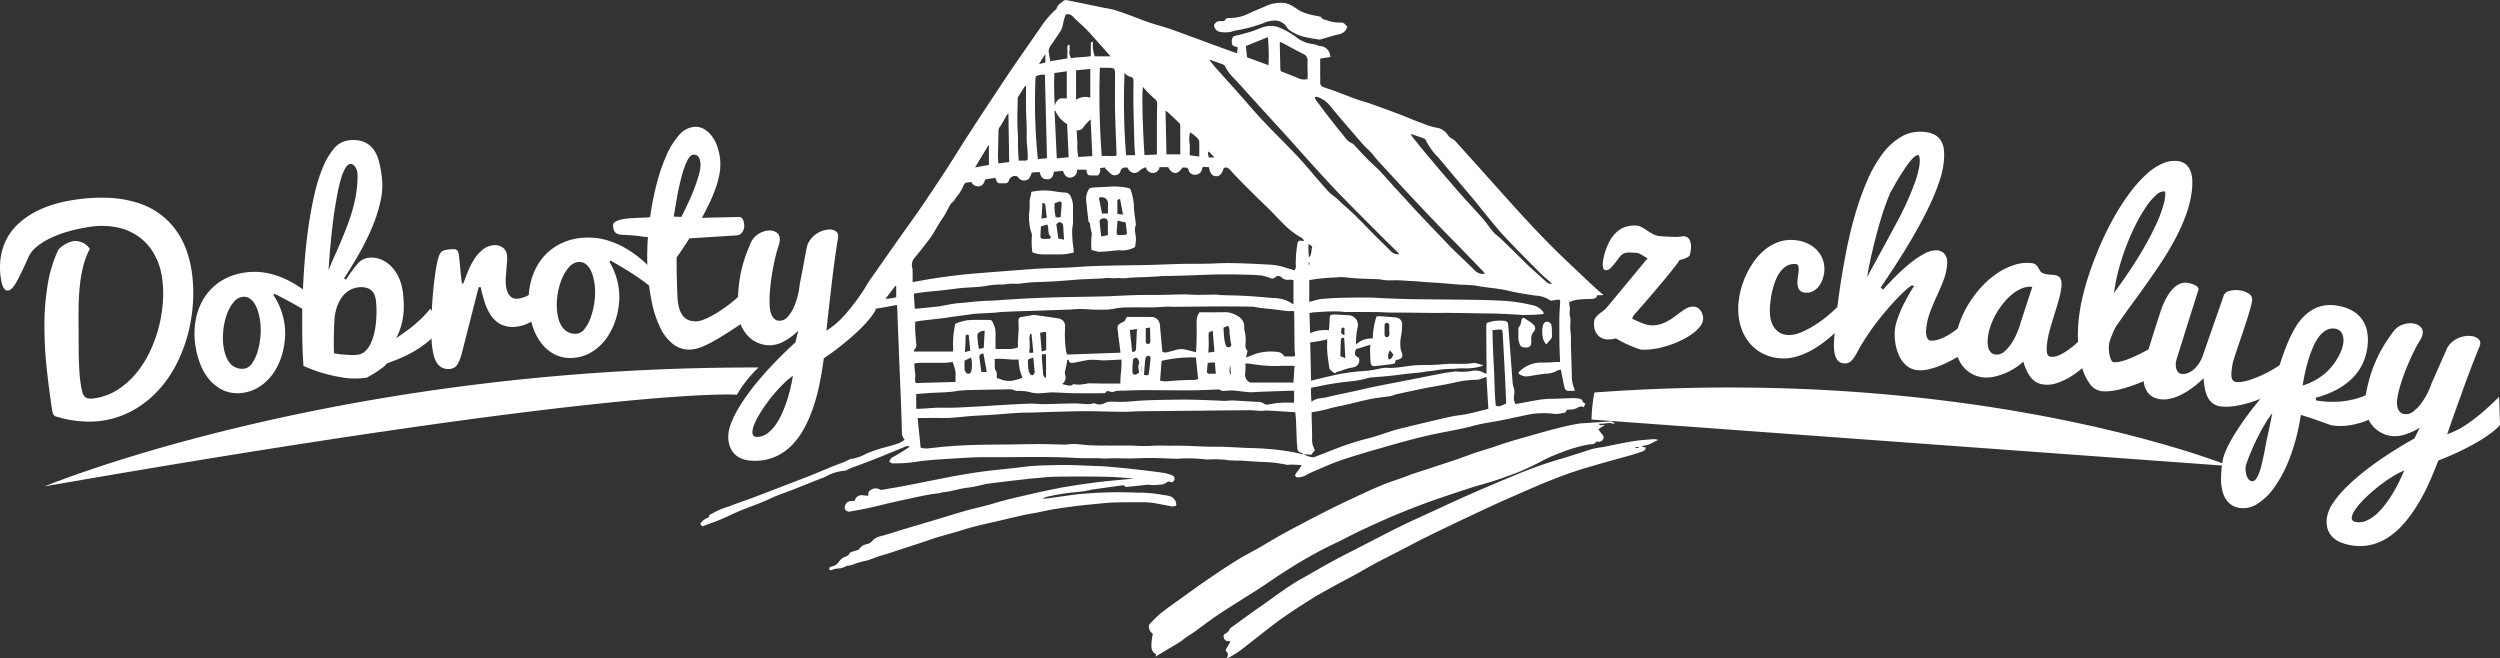
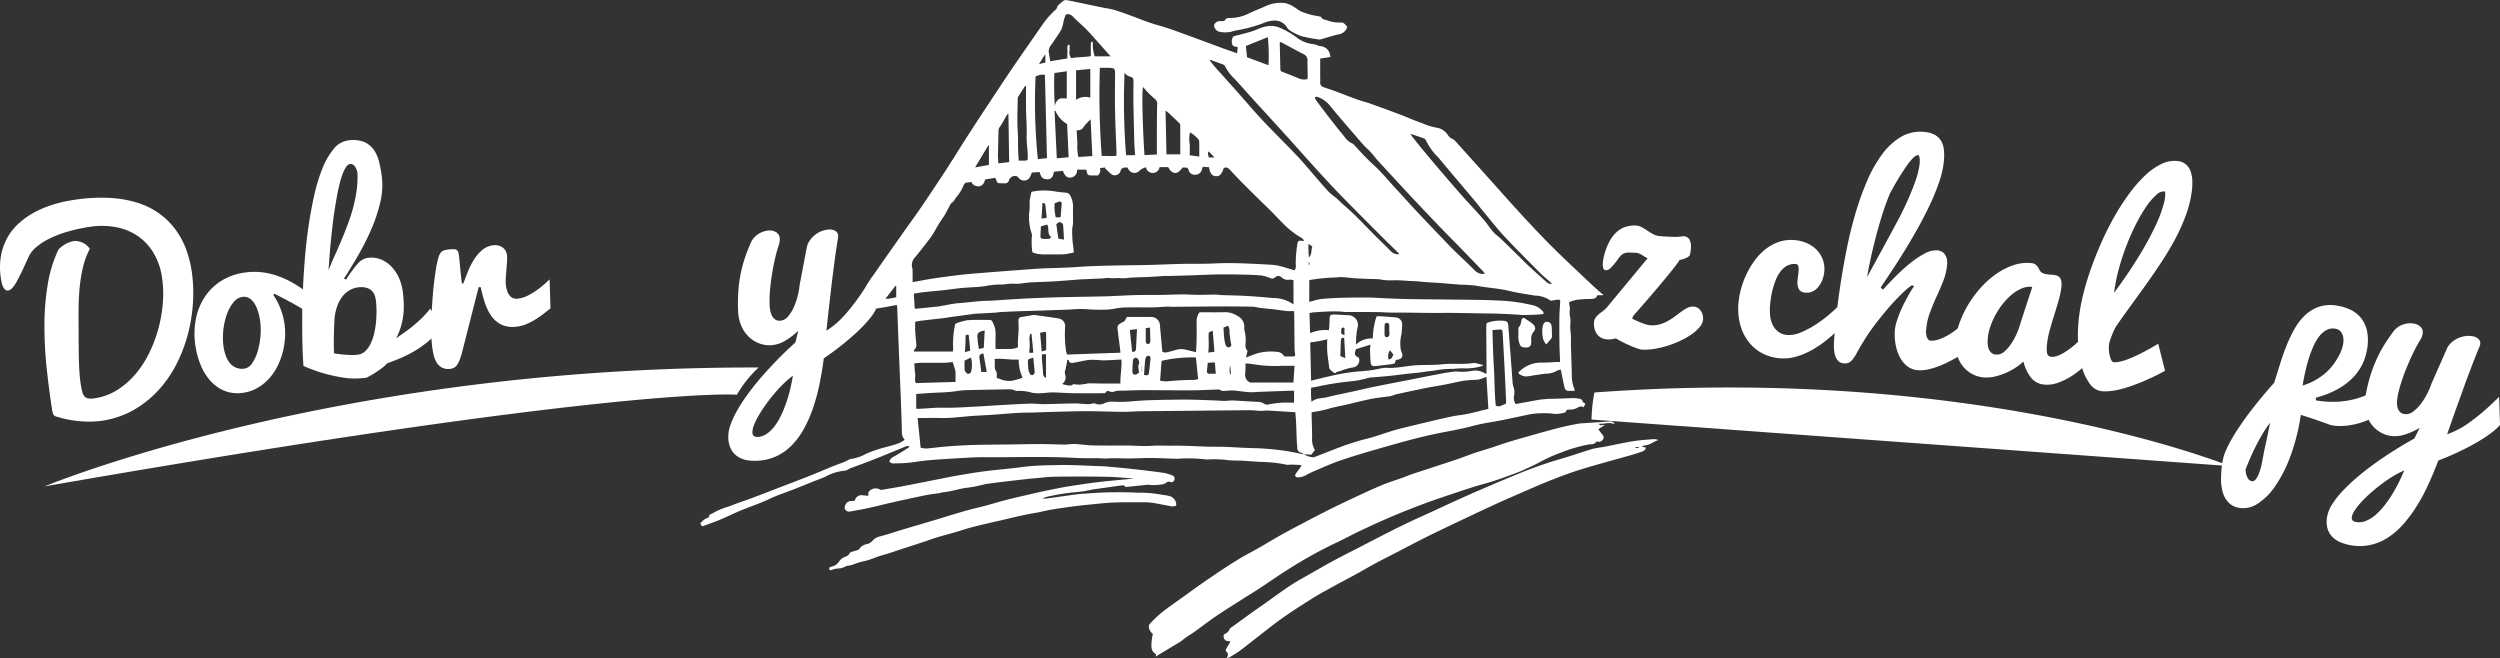
<svg xmlns="http://www.w3.org/2000/svg" width="357.316" height="94.083" viewBox="0 0 357.316 94.083">
  <rect x="0" y="0" width="357.316" height="94.083" fill="#333333" stroke="none" />
  <g id="Group_31" data-name="Group 31" transform="translate(-850.126 -50.287)">
    <g id="Group_5" data-name="Group 5" transform="translate(850.126 50.287)">
      <g id="Group_2" data-name="Group 2" transform="translate(0 18.125)">
        <g id="Group_1" data-name="Group 1">
          <path id="Path_1" data-name="Path 1" d="M335.938,288.363a24.7,24.7,0,0,1,5.15-.311,16.264,16.264,0,0,1,4.095.709,10.886,10.886,0,0,1,3.135,1.568,10.669,10.669,0,0,1,2.266,2.248,11.557,11.557,0,0,1,1.491,2.755,15.622,15.622,0,0,1,.808,3.1,21.153,21.153,0,0,1,.2,4.548,23.153,23.153,0,0,1-.739,4.6,21.38,21.38,0,0,1-1.669,4.327,16.839,16.839,0,0,1-2.607,3.718,14.608,14.608,0,0,1-3.515,2.77,12.836,12.836,0,0,1-4.409,1.5,12.251,12.251,0,0,1-1.7.135,15.2,15.2,0,0,1-1.714-.075c-.556-.056-1.089-.137-1.6-.238a11.175,11.175,0,0,1-1.342-.348,1.188,1.188,0,0,1-.384-.11.688.688,0,0,1-.238-.2.78.78,0,0,1-.137-.311c-.032-.125-.062-.286-.094-.485q-.449-2.905-.771-5.973a57.191,57.191,0,0,1-.312-6.043,35.771,35.771,0,0,1,.457-5.742,18.747,18.747,0,0,1,1.546-5.068,4.14,4.14,0,0,1,2.126-1.205,2.519,2.519,0,0,1,2.358,1.106,11.13,11.13,0,0,0-.977,2.622,21.258,21.258,0,0,0-.479,2.932c-.094,1.012-.144,2.036-.152,3.077s-.006,2.055.006,3.045q0,1.648.015,2.82c.006.78.021,1.464.047,2.044s.054,1.091.09,1.527.09.859.152,1.269c.067.43.139.79.21,1.078a1.651,1.651,0,0,0,.318.666.935.935,0,0,0,.569.3,3,3,0,0,0,.936-.028,8.3,8.3,0,0,0,3.217-1.2,11.423,11.423,0,0,0,2.62-2.306,14.7,14.7,0,0,0,1.971-3.071,19.534,19.534,0,0,0,1.3-3.535,19.911,19.911,0,0,0,.6-3.664,15.462,15.462,0,0,0-.125-3.484,9.478,9.478,0,0,0-1.224-3.528,7.714,7.714,0,0,0-2.283-2.425,8.15,8.15,0,0,0-3.142-1.252,11.176,11.176,0,0,0-3.782-.017,23.769,23.769,0,0,0-2.886.625,16.006,16.006,0,0,0-2.594.954,9.381,9.381,0,0,0-2.025,1.271,4.065,4.065,0,0,0-1.2,1.574Q328.557,298.8,327.9,300c-.438.8-.844,1.233-1.216,1.289-.514.078-.861-.47-1.044-1.649a10.064,10.064,0,0,1-.028-3.148,8.4,8.4,0,0,1,.868-2.616,7.991,7.991,0,0,1,1.613-2.094,11.232,11.232,0,0,1,2.2-1.594,14.727,14.727,0,0,1,2.667-1.138A19.641,19.641,0,0,1,335.938,288.363Z" transform="translate(-325.501 -277.896)" fill="#fff" />
          <path id="Path_2" data-name="Path 2" d="M351.645,297.021a9.47,9.47,0,0,1,1.046,2.047,9.9,9.9,0,0,1,.539,2.135,9.741,9.741,0,0,1,.047,2.118,10.867,10.867,0,0,1-.389,2.124,10.028,10.028,0,0,1-.81,1.982,7.534,7.534,0,0,1-1.226,1.68,6.854,6.854,0,0,1-1.615,1.231,5.579,5.579,0,0,1-1.971.634,5,5,0,0,1-2.73-.328,5.682,5.682,0,0,1-2.032-1.527,7.887,7.887,0,0,1-1.349-2.324,11.879,11.879,0,0,1-.691-2.73,10.992,10.992,0,0,1,.1-3.685,8.777,8.777,0,0,1,1.276-3.131,7.727,7.727,0,0,1,2.384-2.3,8.467,8.467,0,0,1,3.417-1.173,9.355,9.355,0,0,1,3.193.107,11.889,11.889,0,0,1,2.914,1.027,15.7,15.7,0,0,1,2.631,1.681,30.381,30.381,0,0,1,2.35,2.044l-.008,2.521a10.16,10.16,0,0,0-1.461-1.2c-.6-.421-1.239-.825-1.9-1.216s-1.316-.749-1.956-1.087-1.19-.619-1.647-.848Zm-4.138,10.493a1.621,1.621,0,0,0,1.078-.76,5.788,5.788,0,0,0,.782-1.656,10.81,10.81,0,0,0,.408-2.126,9.687,9.687,0,0,0-.026-2.167,8.762,8.762,0,0,0-.32-1.484,4.711,4.711,0,0,0-.526-1.153,2.292,2.292,0,0,0-.739-.726,1.507,1.507,0,0,0-.971-.176,2,2,0,0,0-1.287.8,5.847,5.847,0,0,0-.936,1.72,9.656,9.656,0,0,0-.492,2.216,9.536,9.536,0,0,0,.011,2.266,6.83,6.83,0,0,0,.324,1.37,3.659,3.659,0,0,0,.588,1.074,2.262,2.262,0,0,0,.893.666A2.3,2.3,0,0,0,347.507,307.514Z" transform="translate(-312.556 -272.955)" fill="#fff" />
          <path id="Path_3" data-name="Path 3" d="M354.852,303.574a17.547,17.547,0,0,1,1.579-2.184,2.444,2.444,0,0,1,1.542-.932,3.694,3.694,0,0,1,1.9.247,4.443,4.443,0,0,1,1.51,1.057,5.766,5.766,0,0,1,1.059,1.645,6.992,6.992,0,0,1,.53,2.025c.071.6.11,1.168.125,1.709a10.733,10.733,0,0,1-.08,1.593,9.375,9.375,0,0,1-.335,1.578,10.8,10.8,0,0,1-.677,1.665q.592-.446,1.2-.868t1.222-.923q.612-.5,1.224-1.093a15.168,15.168,0,0,0,1.233-1.377l1.682,2.749a17.532,17.532,0,0,1-1.752,1.75,15.4,15.4,0,0,1-1.843,1.359,17.231,17.231,0,0,1-2.016,1.074q-1.058.477-2.261.9a4.086,4.086,0,0,1-.747.691c-.327.24-.649.46-.969.664-.367.23-.764.46-1.19.685l-.44.049a10.9,10.9,0,0,1-3.009-.077,22.028,22.028,0,0,1-2.771-.621,21.2,21.2,0,0,1-2.807-1.035q-.109-1.434-.153-3.245c-.024-1.04-.032-2.276-.026-3.694s.051-3.007.139-4.763q.084-1.757.266-3.924t.509-4.405q.326-2.237.807-4.368a24.489,24.489,0,0,1,1.168-3.831,10.3,10.3,0,0,1,1.611-2.785,3.211,3.211,0,0,1,2.115-1.22,4.39,4.39,0,0,1,2.2.215,3.282,3.282,0,0,1,1.392,1.1,5.143,5.143,0,0,1,.784,1.772,16.946,16.946,0,0,1,.4,2.236,10.446,10.446,0,0,1-.234,3.518,22.091,22.091,0,0,1-1.226,3.73,35.362,35.362,0,0,1-1.851,3.713q-1.05,1.83-2.111,3.464Zm1.626-15.207a2.365,2.365,0,0,0-.062-.3,1.806,1.806,0,0,0-.176-.462,1.426,1.426,0,0,0-.322-.41.612.612,0,0,0-.5-.138c-.232.028-.457.221-.672.584a6.809,6.809,0,0,0-.6,1.439,20.61,20.61,0,0,0-.5,2.053c-.15.773-.288,1.576-.421,2.418s-.243,1.692-.342,2.562-.181,1.684-.256,2.459-.131,1.482-.176,2.124-.082,1.158-.11,1.553c.247-.647.53-1.319.85-2.021s.636-1.43.955-2.184.627-1.525.923-2.315.558-1.589.78-2.4a19.688,19.688,0,0,0,.5-2.463A13.921,13.921,0,0,0,356.478,288.367Zm.1,16.311a3.207,3.207,0,0,0-1.2.395,3.5,3.5,0,0,0-1.054.921,5.167,5.167,0,0,0-.777,1.478,7.327,7.327,0,0,0-.371,2.083c-.035.644-.056,1.235-.065,1.778s-.017,1.022-.017,1.437c.009.473.017.921.028,1.334.4.073.8.129,1.194.165.35.034.713.058,1.1.075a7.264,7.264,0,0,0,1.082-.034,1.852,1.852,0,0,0,1.052-.475,3.524,3.524,0,0,0,.773-1.041,6.871,6.871,0,0,0,.517-1.422,11.847,11.847,0,0,0,.279-1.626,16.487,16.487,0,0,0,.082-1.649,14.118,14.118,0,0,0-.081-1.48,3.5,3.5,0,0,0-.191-.823,1.685,1.685,0,0,0-.432-.657,1.808,1.808,0,0,0-.758-.4A2.992,2.992,0,0,0,356.581,304.678Z" transform="translate(-305.387 -281.732)" fill="#fff" />
          <path id="Path_4" data-name="Path 4" d="M358.528,305.859c-.051-.52-.077-1.125-.084-1.817s0-1.426.03-2.2.071-1.561.129-2.369.131-1.576.215-2.306.174-1.4.271-2.017a13.023,13.023,0,0,1,.314-1.525,3.625,3.625,0,0,1,.225-.644,1.284,1.284,0,0,1,.292-.393,1.133,1.133,0,0,1,.44-.221,4.766,4.766,0,0,1,.676-.107,4.6,4.6,0,0,1,.717-.024.576.576,0,0,1,.4.176.944.944,0,0,1,.195.472c.039.208.075.5.111.859q.062.651.15,1.578c.06.618.129,1.226.212,1.821l.193-.019c.189-.492.4-1.042.642-1.652a10.3,10.3,0,0,1,.868-1.727,6.014,6.014,0,0,1,1.2-1.4,2.92,2.92,0,0,1,1.66-.685,1.905,1.905,0,0,1,.666.052,1.708,1.708,0,0,1,.584.273,1.6,1.6,0,0,1,.43.483,1.689,1.689,0,0,1,.206.683,5.366,5.366,0,0,1-.008.844c-.024.367-.054.749-.086,1.149s-.062.788-.086,1.164a6.691,6.691,0,0,0,0,.934,4.042,4.042,0,0,0,.225,1.044,1.989,1.989,0,0,0,.391.648,1.154,1.154,0,0,0,.5.318,1.367,1.367,0,0,0,.545.054,4.288,4.288,0,0,0,1.608-.507,11.061,11.061,0,0,0,1.475-.941,15.137,15.137,0,0,0,1.512-1.319l.127,4.149c-.284.228-.612.486-.975.769a13.4,13.4,0,0,1-1.177.814,9.272,9.272,0,0,1-1.323.678,4.894,4.894,0,0,1-1.433.361,3.825,3.825,0,0,1-2.182-.335,3.908,3.908,0,0,1-1.422-1.287,7.183,7.183,0,0,1-.893-1.888q-.331-1.061-.58-2.158l-.281.024-2.317,9.1a11.505,11.505,0,0,1-.356,1.185,3.842,3.842,0,0,1-.382.771,1.293,1.293,0,0,1-.455.444,1.392,1.392,0,0,1-.571.17,1.961,1.961,0,0,1-1.192-.2,2.008,2.008,0,0,1-.758-.764,3.9,3.9,0,0,1-.43-1.153A11.389,11.389,0,0,1,358.528,305.859Z" transform="translate(-296.796 -274.738)" fill="#fff" />
-           <path id="Path_5" data-name="Path 5" d="M377.443,294.55a9.527,9.527,0,0,1,.94,2.1,10.063,10.063,0,0,1,.429,2.16,9.948,9.948,0,0,1-.066,2.117,10.674,10.674,0,0,1-.5,2.1,10.092,10.092,0,0,1-.911,1.939,7.539,7.539,0,0,1-1.314,1.613,6.711,6.711,0,0,1-1.677,1.145,5.518,5.518,0,0,1-2,.53,5,5,0,0,1-2.712-.468,5.741,5.741,0,0,1-1.95-1.634,7.93,7.93,0,0,1-1.228-2.386,12.258,12.258,0,0,1-.546-2.764,11.034,11.034,0,0,1,.3-3.672,8.744,8.744,0,0,1,1.439-3.064,7.715,7.715,0,0,1,2.5-2.169,8.462,8.462,0,0,1,3.471-.994,9.406,9.406,0,0,1,3.183.271,12.026,12.026,0,0,1,2.856,1.179,15.858,15.858,0,0,1,2.541,1.815q1.19,1.044,2.242,2.169l-.14,2.513a10.657,10.657,0,0,0-1.4-1.274q-.873-.676-1.836-1.312c-.644-.423-1.276-.818-1.9-1.19s-1.155-.681-1.6-.932Zm-4.678,10.261a1.6,1.6,0,0,0,1.117-.7,5.837,5.837,0,0,0,.868-1.613,10.8,10.8,0,0,0,.517-2.1,9.706,9.706,0,0,0,.088-2.163,8.764,8.764,0,0,0-.243-1.5,4.546,4.546,0,0,0-.466-1.181,2.255,2.255,0,0,0-.7-.764,1.505,1.505,0,0,0-.96-.228,2.009,2.009,0,0,0-1.327.728,5.789,5.789,0,0,0-1.024,1.671,9.61,9.61,0,0,0-.608,2.19,9.329,9.329,0,0,0-.1,2.261,6.554,6.554,0,0,0,.251,1.383,3.521,3.521,0,0,0,.531,1.1,2.217,2.217,0,0,0,2.06.913Z" transform="translate(-290.323 -275.24)" fill="#fff" />
-           <path id="Path_6" data-name="Path 6" d="M391.893,309.93q-1.631,1.1-2.912,1.924t-2.281,1.389a13.847,13.847,0,0,1-1.791.859,5.11,5.11,0,0,1-1.443.339,3.715,3.715,0,0,1-2.42-.664,6.143,6.143,0,0,1-1.862-2.233,14.784,14.784,0,0,1-1.269-3.634,31.915,31.915,0,0,1-.653-4.875c-.047-.7-.064-1.461-.054-2.266s.039-1.606.1-2.4c-.356-.024-.633-.052-.831-.082s-.4-.056-.625-.084-.5-.054-.838-.079-.831-.054-1.469-.084a1.556,1.556,0,0,1-.666-.163.938.938,0,0,1-.359-.331,1.109,1.109,0,0,1-.15-.417c-.021-.146-.034-.271-.041-.378a.582.582,0,0,1,.311-.561,2.83,2.83,0,0,1,.866-.329,7.994,7.994,0,0,1,1.177-.172c.429-.034.842-.056,1.237-.069s.749-.026,1.061-.041a3.574,3.574,0,0,0,.644-.067,39.92,39.92,0,0,1,.919-4.7,25.979,25.979,0,0,1,1.392-4.082,10.882,10.882,0,0,1,1.81-2.916,3.238,3.238,0,0,1,2.2-1.2,2.434,2.434,0,0,1,1.415.337,3.741,3.741,0,0,1,1.142,1.063,5.831,5.831,0,0,1,.784,1.609,8.053,8.053,0,0,1,.363,1.956,7.467,7.467,0,0,1-.131,1.845,14.143,14.143,0,0,1-.548,2,20.783,20.783,0,0,1-.87,2.089q-.508,1.058-1.082,2.107c.107,0,.284,0,.53-.009s.537-.015.861-.026l1.055-.022q.567-.011,1.1-.024c.356-.011.685-.019.992-.026s.561-.013.764-.015a.572.572,0,0,1,.533.322,1.946,1.946,0,0,1,.213.838,1.442,1.442,0,0,1-.29,1.029,1.04,1.04,0,0,1-.752.438l-6.786.43q-.469.738-.947,1.452c-.318.475-.616.908-.885,1.291,0,.73,0,1.452.013,2.161.007.307.017.623.026.949s.017.646.022.964.021.625.034.923.026.563.043.812a6.084,6.084,0,0,0,.279,1.594,2.908,2.908,0,0,0,.58,1.037,1.942,1.942,0,0,0,.859.55,3.029,3.029,0,0,0,1.1.116,3.077,3.077,0,0,0,.913-.236,9.745,9.745,0,0,0,1.19-.563c.43-.232.878-.507,1.349-.821s.934-.651,1.39-1.016.891-.75,1.3-1.149a12.744,12.744,0,0,0,1.112-1.215Zm-7.072-22.011a3.067,3.067,0,0,0-.054-.43,1.653,1.653,0,0,0-.142-.445.852.852,0,0,0-.3-.335.839.839,0,0,0-.53-.107q-.46.028-.878.87a12.223,12.223,0,0,0-.767,2.133c-.236.861-.449,1.808-.638,2.833s-.359,2.029-.511,3c.18.013.358.022.533.03s.363.015.552.026c.316-.623.642-1.3.982-2.023s.64-1.434.9-2.131a20.452,20.452,0,0,0,.64-1.95A4.712,4.712,0,0,0,384.821,287.918Z" transform="translate(-284.701 -282.611)" fill="#fff" />
          <path id="Path_7" data-name="Path 7" d="M392.322,293.105a2.72,2.72,0,0,1,.453-1.093,3.623,3.623,0,0,1,.793-.825,3.668,3.668,0,0,1,.958-.524,3.273,3.273,0,0,1,.966-.208,1.645,1.645,0,0,1,.928.2.819.819,0,0,1,.41.732,1.767,1.767,0,0,1-.034.374c-.058.311-.127.732-.208,1.269s-.169,1.143-.26,1.821-.183,1.392-.277,2.148-.184,1.506-.268,2.255q-.314,2.639-.633,5.665a13.013,13.013,0,0,0,1.113-.8,11.966,11.966,0,0,0,1.325-1.25c.483-.52,1.016-1.168,1.609-1.946s1.246-1.744,1.969-2.9l1.037,3.885a7.044,7.044,0,0,1-.771,1.162c-.318.4-.668.8-1.057,1.2s-.8.8-1.22,1.175-.844.741-1.252,1.08q-1.448,1.2-3.131,2.347-.247,1.909-.623,3.726a27.008,27.008,0,0,1-.928,3.412,18.74,18.74,0,0,1-1.3,2.944,10.629,10.629,0,0,1-1.714,2.334,7.7,7.7,0,0,1-2.2,1.565,7.207,7.207,0,0,1-2.751.655,7.4,7.4,0,0,1-1.308-.062,3.635,3.635,0,0,1-1.316-.434A2.928,2.928,0,0,1,381.6,322a3.77,3.77,0,0,1-.477-1.823,4.891,4.891,0,0,1,.322-1.813,13.048,13.048,0,0,1,1.014-2.158,25.058,25.058,0,0,1,1.572-2.38q.912-1.241,2-2.48t2.276-2.448q1.193-1.21,2.416-2.313l.4-1.669a9.321,9.321,0,0,1-1.926,1.465,4.461,4.461,0,0,1-1.982.617,4.191,4.191,0,0,1-1.671-.266,4.367,4.367,0,0,1-1.471-.923,4.887,4.887,0,0,1-1.065-1.527,5.649,5.649,0,0,1-.472-2.079,24.862,24.862,0,0,1,.017-2.833,20.565,20.565,0,0,1,.316-2.48,18.288,18.288,0,0,1,.6-2.291q.373-1.106.868-2.246a2.8,2.8,0,0,1,1.11-1.269,3.113,3.113,0,0,1,1.467-.487,1.8,1.8,0,0,1,1.074.26,1.1,1.1,0,0,1,.49.943,2.144,2.144,0,0,1-.026.425,2.614,2.614,0,0,1-.125.5,19.922,19.922,0,0,0-.537,1.948c-.17.747-.318,1.512-.44,2.291s-.213,1.544-.275,2.291a15.742,15.742,0,0,0-.045,1.971,5.446,5.446,0,0,0,.1.851,2.646,2.646,0,0,0,.256.734,1.494,1.494,0,0,0,.449.511,1.07,1.07,0,0,0,.681.17,1.593,1.593,0,0,0,1.158-.621,5.5,5.5,0,0,0,.855-1.405,9.749,9.749,0,0,0,.552-1.675,10.492,10.492,0,0,0,.242-1.428Zm-7.014,27a2.547,2.547,0,0,0,1.383-.5,5.131,5.131,0,0,0,1.17-1.2,9.753,9.753,0,0,0,.94-1.66,18.021,18.021,0,0,0,.724-1.886c.208-.642.376-1.269.515-1.877s.241-1.155.314-1.628A12.935,12.935,0,0,0,389,312.513q-.685.671-1.331,1.439c-.43.509-.838,1.037-1.22,1.574s-.713,1.054-1,1.546a9.28,9.28,0,0,0-.663,1.368,2.748,2.748,0,0,0-.217,1.04C384.59,319.915,384.837,320.124,385.308,320.1Z" transform="translate(-277.031 -275.778)" fill="#fff" />
          <path id="Path_8" data-name="Path 8" d="M447.243,304.04a1.319,1.319,0,0,1,.176-.638,2.237,2.237,0,0,1,.395-.468,6.508,6.508,0,0,1,.558-.442,4.89,4.89,0,0,0,.649-.56l5.886-7.1c-.206-.1-.385-.2-.531-.294l-.406-.243a1.873,1.873,0,0,0-.374-.17,1.615,1.615,0,0,0-.419-.075c-.378-.021-.691-.03-.938-.032a1.867,1.867,0,0,0-.636.092,1.353,1.353,0,0,0-.473.294,3.759,3.759,0,0,0-.483.578,9.344,9.344,0,0,1-.984,1.2,1.029,1.029,0,0,1-.7.365.411.411,0,0,1-.386-.279,1.771,1.771,0,0,1-.079-.687c.008-.118.021-.245.039-.38s.045-.271.075-.412a8.729,8.729,0,0,1,.891-2.453,4.871,4.871,0,0,1,1.181-1.419,3.408,3.408,0,0,1,1.314-.64,4.52,4.52,0,0,1,1.237-.124,1.963,1.963,0,0,1,.838.247c.275.152.548.316.816.5s.543.342.825.494a2.281,2.281,0,0,0,.881.268c.232.024.449.043.642.051s.374.021.539.03q.71.036,1.138.032c.283,0,.5-.011.648-.028s.253-.032.311-.045a.447.447,0,0,1,.146-.019.982.982,0,0,1,.87.479,2.211,2.211,0,0,1,.21,1.19,5.277,5.277,0,0,1-.159,1.02c-.028.092-.151.21-.372.344a3.485,3.485,0,0,1-1.084.358,11.617,11.617,0,0,1-.765,1.061q-.531.682-1.22,1.514c-.46.554-.939,1.128-1.439,1.716s-.971,1.142-1.417,1.654-.833.958-1.168,1.338-.558.636-.67.773l-.1.35c.008,0,.116.047.309.138s.428.2.692.311.548.223.844.318a2.981,2.981,0,0,0,.78.165,3.966,3.966,0,0,0,1.364-.146,5.515,5.515,0,0,0,1.16-.5,8.972,8.972,0,0,0,1.01-.664c.314-.236.616-.46.9-.668a5.236,5.236,0,0,1,.852-.517,1.759,1.759,0,0,1,.861-.176,1.17,1.17,0,0,1,.6.191,1.531,1.531,0,0,1,.44.43,1.757,1.757,0,0,1,.253.573,1.891,1.891,0,0,1,.067.614,1.923,1.923,0,0,1-.444,1.052,5.547,5.547,0,0,1-1.1,1.031,10.386,10.386,0,0,1-1.576.928,14.171,14.171,0,0,1-1.856.745,13.592,13.592,0,0,1-1.956.475,8.818,8.818,0,0,1-1.858.114,2.512,2.512,0,0,1-.367-.09,8.217,8.217,0,0,1-.784-.281c-.327-.127-.7-.294-1.128-.492s-.893-.449-1.4-.747a3.924,3.924,0,0,1-1.179.15,2.1,2.1,0,0,1-.908-.234,1.76,1.76,0,0,1-.617-.537,2.093,2.093,0,0,1-.346-.745A3.028,3.028,0,0,1,447.243,304.04Z" transform="translate(-219.418 -276.046)" fill="#fff" />
          <path id="Path_9" data-name="Path 9" d="M464.317,308.17a6.448,6.448,0,0,1-2.805-.816,6.09,6.09,0,0,1-1.935-1.763,6.923,6.923,0,0,1-1.078-2.423,9.006,9.006,0,0,1-.217-2.787,11.516,11.516,0,0,1,.374-2.122,12.133,12.133,0,0,1,.794-2.132,11.842,11.842,0,0,1,1.177-1.961,8.131,8.131,0,0,1,1.542-1.6,6.622,6.622,0,0,1,1.879-1.031,5.39,5.39,0,0,1,2.2-.266,5.454,5.454,0,0,1,1.84.449,4.41,4.41,0,0,1,1.4.968,4,4,0,0,1,.855,1.37,3.886,3.886,0,0,1,.221,1.641,4.66,4.66,0,0,1-.247,1.172,3.7,3.7,0,0,1-.548,1.014,2.486,2.486,0,0,1-.806.692,1.762,1.762,0,0,1-1.011.208,1.16,1.16,0,0,1-1.054-.522,2.476,2.476,0,0,1-.161-1.239c.015-.211.039-.434.077-.668s.06-.445.075-.633a2.3,2.3,0,0,0-.036-.713.369.369,0,0,0-.367-.312,2.182,2.182,0,0,0-1.263.249,3.113,3.113,0,0,0-.941.837,4.949,4.949,0,0,0-.67,1.209,12.251,12.251,0,0,0-.44,1.362,10.227,10.227,0,0,0-.256,1.3c-.058.416-.1.765-.118,1.046a8.2,8.2,0,0,0,.015,1.334,3.9,3.9,0,0,0,.337,1.295,2.8,2.8,0,0,0,.794,1.018,2.411,2.411,0,0,0,1.385.487,4.186,4.186,0,0,0,1.911-.38A13.235,13.235,0,0,0,469.4,303.3a19.123,19.123,0,0,0,2.1-1.6,23.809,23.809,0,0,0,1.74-1.677l1.067,2.139a23.264,23.264,0,0,1-3.118,3.155,17.893,17.893,0,0,1-1.516,1.129,12.391,12.391,0,0,1-1.686.947,9.618,9.618,0,0,1-1.8.625A5.973,5.973,0,0,1,464.317,308.17Z" transform="translate(-209.819 -275.081)" fill="#fff" />
          <path id="Path_10" data-name="Path 10" d="M472.577,305.553c.537-.591,1.143-1.222,1.808-1.9a26.353,26.353,0,0,1,2.058-1.862,12.8,12.8,0,0,1,2.076-1.391,3.382,3.382,0,0,1,1.869-.46,1.711,1.711,0,0,1,.466.124,1.345,1.345,0,0,1,.475.339,1.614,1.614,0,0,1,.344.627,2.61,2.61,0,0,1,.065.994,8.153,8.153,0,0,1-.552,2.306c-.29.735-.6,1.473-.94,2.2s-.651,1.486-.939,2.251a9.408,9.408,0,0,0-.556,2.438,2.568,2.568,0,0,0,.11,1.149c.114.294.281.451.507.473a2.667,2.667,0,0,0,.917-.094,5.635,5.635,0,0,0,.992-.37,8.483,8.483,0,0,0,.994-.556,11.022,11.022,0,0,0,.932-.672,20.141,20.141,0,0,0,2.094-1.87l-.137,4.72c-.227.146-.511.326-.857.543s-.73.445-1.147.685-.872.479-1.357.719a13.82,13.82,0,0,1-1.45.623,10.633,10.633,0,0,1-1.445.408,4.569,4.569,0,0,1-1.351.088,2.79,2.79,0,0,1-1.634-.676,4.176,4.176,0,0,1-1.053-1.43,6.748,6.748,0,0,1-.526-1.819,7.854,7.854,0,0,1-.062-1.821,6.165,6.165,0,0,1,.266-1.246c.142-.455.307-.91.5-1.366s.4-.9.625-1.331.43-.812.625-1.151.354-.612.492-.825a3.033,3.033,0,0,1,.264-.367l-.361-.088a6.587,6.587,0,0,0-1.108.9q-.789.724-1.8,1.849t-2.109,2.543a30.508,30.508,0,0,0-2.023,2.949c-.309.507-.565.947-.765,1.327a6.6,6.6,0,0,1-.575.926,1.953,1.953,0,0,1-.573.526,1.291,1.291,0,0,1-.743.125,1.252,1.252,0,0,1-.883-.421,2.122,2.122,0,0,1-.429-.936,5.557,5.557,0,0,1-.114-1.284c.008-.471.034-.956.08-1.45.073-.786.18-1.817.314-3.092s.322-2.68.56-4.224.524-3.163.859-4.864.743-3.372,1.22-5.017a40.96,40.96,0,0,1,1.662-4.682,19.035,19.035,0,0,1,2.152-3.857,9.25,9.25,0,0,1,2.715-2.53,5.4,5.4,0,0,1,3.341-.722,3.718,3.718,0,0,1,1.531.425,2.41,2.41,0,0,1,.9.885,3.258,3.258,0,0,1,.386,1.273,8.262,8.262,0,0,1-.008,1.607,12.87,12.87,0,0,1-.634,2.858,30.964,30.964,0,0,1-1.286,3.2q-.772,1.656-1.707,3.339t-1.9,3.256q-.966,1.572-1.886,2.964c-.614.926-1.155,1.744-1.623,2.446Zm2.575-10.751a41.883,41.883,0,0,0,1.931-4.409,12.862,12.862,0,0,0,.721-2.689c.079-.895,0-1.353-.23-1.374q-.458-.039-1.5,1.374a37.391,37.391,0,0,0-2.523,4.158q-.39.943-.743,1.959c-.232.679-.451,1.355-.646,2.029s-.387,1.34-.558,1.995-.329,1.276-.468,1.868c-.331,1.379-.608,2.736-.84,4.066.389-.713.808-1.484,1.265-2.322s.909-1.658,1.349-2.478l1.258-2.32Q474.759,295.567,475.152,294.8Z" transform="translate(-203.45 -282.281)" fill="#fff" />
          <path id="Path_11" data-name="Path 11" d="M494.355,306.707a16.066,16.066,0,0,1-1.229,1.2,13.573,13.573,0,0,1-1.682,1.274,9.71,9.71,0,0,1-1.944.956,4.4,4.4,0,0,1-1.989.26,2.7,2.7,0,0,1-1.853-.966,6.058,6.058,0,0,1-1.095-2.324,8.531,8.531,0,0,1-1.149.887,9.139,9.139,0,0,1-1.45.773,8.571,8.571,0,0,1-1.6.507,5.068,5.068,0,0,1-1.613.088,4.141,4.141,0,0,1-1.609-.528,4.261,4.261,0,0,1-1.306-1.143,4.907,4.907,0,0,1-.81-1.677,5.649,5.649,0,0,1-.133-2.126,10.637,10.637,0,0,1,.67-2.67,15.2,15.2,0,0,1,1.323-2.6,15.8,15.8,0,0,1,1.823-2.334,12.367,12.367,0,0,1,2.176-1.841,9.451,9.451,0,0,1,2.382-1.149,5.834,5.834,0,0,1,2.444-.253,1.1,1.1,0,0,1,.614.228,1.579,1.579,0,0,1,.341.4c.084.146.165.29.245.43a.848.848,0,0,0,.32.32,1.678,1.678,0,0,0,.417.163c.146.032.294.058.447.077.131.015.266.024.4.034s.266.021.4.036a2.328,2.328,0,0,1,.487.108.818.818,0,0,1,.378.275,1.209,1.209,0,0,1,.223.522,3.443,3.443,0,0,1,0,.874,11.868,11.868,0,0,1-.387,1.853c-.2.676-.4,1.362-.625,2.068s-.432,1.413-.629,2.12a11.963,11.963,0,0,0-.406,2.034,4.4,4.4,0,0,0,0,1.306.619.619,0,0,0,.591.539,1.876,1.876,0,0,0,.793-.1,5.056,5.056,0,0,0,.874-.391,9.738,9.738,0,0,0,.9-.588c.3-.219.6-.451.868-.694a27.167,27.167,0,0,0,1.986-1.952Zm-14.874-3.073a6.049,6.049,0,0,0-.034.859,2.542,2.542,0,0,0,.135.764,1.513,1.513,0,0,0,.365.576,1.079,1.079,0,0,0,.646.277,1.6,1.6,0,0,0,1.244-.43,5.674,5.674,0,0,0,1.065-1.254,9.543,9.543,0,0,0,.808-1.566,10.782,10.782,0,0,0,.468-1.372l1.651-5.053a3.025,3.025,0,0,0-1.45.2,5.34,5.34,0,0,0-1.4.833,8.882,8.882,0,0,0-1.274,1.282A11.047,11.047,0,0,0,479.868,302,7.492,7.492,0,0,0,479.481,303.634Z" transform="translate(-195.359 -273.558)" fill="#fff" />
          <path id="Path_12" data-name="Path 12" d="M487.558,318.127a2.471,2.471,0,0,1-1.66-1.059,7.4,7.4,0,0,1-1.136-2.422,15.489,15.489,0,0,1-.533-3.38,21.259,21.259,0,0,1,.153-3.932,27.666,27.666,0,0,1,.661-3.37q.46-1.8,1.149-3.7t1.542-3.786c.575-1.259,1.188-2.459,1.853-3.6a32.723,32.723,0,0,1,2.09-3.174,18.818,18.818,0,0,1,2.229-2.5,8.885,8.885,0,0,1,2.289-1.572,4.1,4.1,0,0,1,2.263-.391,2.15,2.15,0,0,1,1.207.5,2.335,2.335,0,0,1,.653,1,4.222,4.222,0,0,1,.234,1.325,8.989,8.989,0,0,1-.071,1.465,15.642,15.642,0,0,1-.8,3.314,26.556,26.556,0,0,1-1.46,3.314q-.859,1.645-1.926,3.279t-2.2,3.228q-1.131,1.594-2.264,3.14t-2.145,3.019a3.079,3.079,0,0,0-.241.434c-.09.18-.178.372-.264.582s-.174.434-.264.672-.167.472-.23.7l-.036.245a4.378,4.378,0,0,0-.015.9,5,5,0,0,0,.14.8,2.147,2.147,0,0,0,.23.582c.084.148.178.23.269.24a2.524,2.524,0,0,0,.786-.043,7.119,7.119,0,0,0,.966-.262c.339-.116.694-.256,1.055-.417s.721-.328,1.065-.5c.8-.4,1.643-.87,2.536-1.411l.971,3.872a35.719,35.719,0,0,1-3.35,1.609c-.473.191-.962.376-1.467.552a15.736,15.736,0,0,1-1.516.46,10.885,10.885,0,0,1-1.463.27A5.63,5.63,0,0,1,487.558,318.127Zm1.808-14.05q.969-1.3,2.081-2.947t2.139-3.406q1.025-1.76,1.841-3.539a17.485,17.485,0,0,0,1.177-3.359c.043-.341.073-.629.084-.872s-.026-.369-.118-.382a1.609,1.609,0,0,0-1.183.518,8.774,8.774,0,0,0-1.4,1.634,20.892,20.892,0,0,0-1.46,2.476c-.483.951-.938,1.967-1.36,3.056a32.526,32.526,0,0,0-1.112,3.383A25.551,25.551,0,0,0,489.365,304.077Z" transform="translate(-187.213 -280.344)" fill="#fff" />
-           <path id="Path_13" data-name="Path 13" d="M504.749,297.011a10.648,10.648,0,0,1-.288,1.273c-.152.533-.326,1.117-.531,1.748s-.419,1.284-.646,1.956-.44,1.3-.638,1.875-.361,1.091-.5,1.533a7.32,7.32,0,0,0-.238.921c-.047.329-.086.629-.112.906a2.881,2.881,0,0,0,0,.732.957.957,0,0,0,.2.515.771.771,0,0,0,.509.243,3,3,0,0,0,.967-.06,8.4,8.4,0,0,0,1.247-.348c.449-.157.9-.341,1.379-.556s.924-.442,1.362-.691.835-.5,1.2-.747a6.719,6.719,0,0,0,.9-.72c-.051.385-.1.737-.138,1.053s-.079.616-.12.9-.081.582-.122.885-.079.646-.135,1.02a10.294,10.294,0,0,1-1.076.685c-.419.238-.883.47-1.387.7s-1.035.436-1.594.629a15.825,15.825,0,0,1-1.671.487,12.67,12.67,0,0,1-1.63.268,6.492,6.492,0,0,1-1.462-.022,2.3,2.3,0,0,1-1.1-.429,2.506,2.506,0,0,1-.713-.851A4.721,4.721,0,0,1,498,309.7a11.19,11.19,0,0,1-.2-1.523,14.138,14.138,0,0,1-1.551,1.325,10.941,10.941,0,0,1-1.6,1,7.038,7.038,0,0,1-1.589.586,4,4,0,0,1-1.484.082,3.068,3.068,0,0,1-1.061-.35,2.258,2.258,0,0,1-.808-.778,3.305,3.305,0,0,1-.451-1.289,6.457,6.457,0,0,1,.039-1.883,22.979,22.979,0,0,1,.816-3.389q.623-2.035,1.482-4.65c.049-.174.125-.4.234-.692a9.5,9.5,0,0,1,.4-.934,9.679,9.679,0,0,1,.563-1.013,4.976,4.976,0,0,1,.72-.9,2.981,2.981,0,0,1,.885-.608,1.989,1.989,0,0,1,1.048-.153,3.619,3.619,0,0,1,1.3.429c.249.174.359.359.329.558q-.289.907-.64,2.019c-.23.741-.47,1.488-.706,2.242s-.468,1.486-.69,2.2-.419,1.349-.6,1.909-.314,1.012-.419,1.353-.155.52-.157.533a3.075,3.075,0,0,0-.026.612,1.965,1.965,0,0,0,.11.545,1.134,1.134,0,0,0,.262.414.8.8,0,0,0,.438.206,1.742,1.742,0,0,0,.816-.092,2.854,2.854,0,0,0,.848-.468,3.887,3.887,0,0,0,.771-.836,4.8,4.8,0,0,0,.6-1.192l3.019-8.653a1.1,1.1,0,0,1,.81-.61,3.324,3.324,0,0,1,1.452-.084,2.757,2.757,0,0,1,1.374.518A.936.936,0,0,1,504.749,297.011Z" transform="translate(-182.853 -272.238)" fill="#fff" />
-           <path id="Path_14" data-name="Path 14" d="M508.708,309.85a14.081,14.081,0,0,0,3.269.178,12.348,12.348,0,0,0,2.785-.517,11.2,11.2,0,0,0,2.36-1.039,13.628,13.628,0,0,0,1.995-1.424l-.455,4.033a9.268,9.268,0,0,1-1.572,1.1,10.1,10.1,0,0,1-1.918.833,10.5,10.5,0,0,1-2.111.447,7.7,7.7,0,0,1-2.1-.049,1.783,1.783,0,0,1-.3-.084l-.62-.226c-.3-.109-.717-.258-1.265-.449s-1.3-.434-2.238-.734l-.054.314a28.857,28.857,0,0,1-1.473,5.687,19.123,19.123,0,0,1-2.148,4.2,8.868,8.868,0,0,1-2.508,2.5,3.7,3.7,0,0,1-2.558.6,2.741,2.741,0,0,1-1.579-.758,3.481,3.481,0,0,1-.844-1.5,7,7,0,0,1-.241-2.03,16.523,16.523,0,0,1,.215-2.377,6.924,6.924,0,0,1,.494-1.579,16.119,16.119,0,0,1,.921-1.787c.365-.618.76-1.239,1.192-1.868s.868-1.237,1.312-1.821q1.558-2.044,3.464-4.173.418-1.331.85-2.73c.288-.934.614-1.832.962-2.7a18.8,18.8,0,0,1,1.186-2.425,7.621,7.621,0,0,1,1.531-1.9,5.513,5.513,0,0,1,1.967-1.132,5.372,5.372,0,0,1,2.532-.124,6.751,6.751,0,0,1,1.952.616,4.3,4.3,0,0,1,1.471,1.2,4.505,4.505,0,0,1,.827,1.849,7.057,7.057,0,0,1-.008,2.573,7.8,7.8,0,0,1-.724,2.24,7.5,7.5,0,0,1-1.439,1.944,9.489,9.489,0,0,1-2.2,1.587,13.237,13.237,0,0,1-2.972,1.14Zm-10.053,9.466a2.577,2.577,0,0,0-.015.462,2.989,2.989,0,0,0,.1.663,2.022,2.022,0,0,0,.273.618.747.747,0,0,0,.517.335.573.573,0,0,0,.546-.241,3.035,3.035,0,0,0,.453-.814,7.721,7.721,0,0,0,.374-1.2c.11-.447.215-.91.32-1.383s.191-.938.269-1.39.161-.859.243-1.216c.14-.621.253-1.151.342-1.587s.163-.794.221-1.084c.066-.324.122-.6.174-.814a11.113,11.113,0,0,0-.868,1.23c-.29.473-.578.968-.853,1.486s-.535,1.035-.779,1.559-.451,1.013-.642,1.465-.341.846-.46,1.179A3.986,3.986,0,0,0,498.654,319.316Zm8.137-11.591a8.745,8.745,0,0,0,3.539-2.04,8.169,8.169,0,0,0,1.145-1.375,9.411,9.411,0,0,0,.818-1.516,5,5,0,0,0,.266-.881,3.1,3.1,0,0,0,.054-.986,1.8,1.8,0,0,0-.329-.852,1.249,1.249,0,0,0-.846-.472,1.9,1.9,0,0,0-1.194.174,3.186,3.186,0,0,0-1.007.831,6.16,6.16,0,0,0-.831,1.353,15.814,15.814,0,0,0-.679,1.737q-.3.935-.537,1.967C507.036,306.349,506.9,307.039,506.791,307.724Z" transform="translate(-177.687 -270.748)" fill="#fff" />
+           <path id="Path_14" data-name="Path 14" d="M508.708,309.85a14.081,14.081,0,0,0,3.269.178,12.348,12.348,0,0,0,2.785-.517,11.2,11.2,0,0,0,2.36-1.039,13.628,13.628,0,0,0,1.995-1.424l-.455,4.033a9.268,9.268,0,0,1-1.572,1.1,10.1,10.1,0,0,1-1.918.833,10.5,10.5,0,0,1-2.111.447,7.7,7.7,0,0,1-2.1-.049,1.783,1.783,0,0,1-.3-.084l-.62-.226c-.3-.109-.717-.258-1.265-.449s-1.3-.434-2.238-.734l-.054.314a28.857,28.857,0,0,1-1.473,5.687,19.123,19.123,0,0,1-2.148,4.2,8.868,8.868,0,0,1-2.508,2.5,3.7,3.7,0,0,1-2.558.6,2.741,2.741,0,0,1-1.579-.758,3.481,3.481,0,0,1-.844-1.5,7,7,0,0,1-.241-2.03,16.523,16.523,0,0,1,.215-2.377,6.924,6.924,0,0,1,.494-1.579,16.119,16.119,0,0,1,.921-1.787c.365-.618.76-1.239,1.192-1.868s.868-1.237,1.312-1.821q1.558-2.044,3.464-4.173.418-1.331.85-2.73c.288-.934.614-1.832.962-2.7a18.8,18.8,0,0,1,1.186-2.425,7.621,7.621,0,0,1,1.531-1.9,5.513,5.513,0,0,1,1.967-1.132,5.372,5.372,0,0,1,2.532-.124,6.751,6.751,0,0,1,1.952.616,4.3,4.3,0,0,1,1.471,1.2,4.505,4.505,0,0,1,.827,1.849,7.057,7.057,0,0,1-.008,2.573,7.8,7.8,0,0,1-.724,2.24,7.5,7.5,0,0,1-1.439,1.944,9.489,9.489,0,0,1-2.2,1.587,13.237,13.237,0,0,1-2.972,1.14Zm-10.053,9.466a2.577,2.577,0,0,0-.015.462,2.989,2.989,0,0,0,.1.663,2.022,2.022,0,0,0,.273.618.747.747,0,0,0,.517.335.573.573,0,0,0,.546-.241,3.035,3.035,0,0,0,.453-.814,7.721,7.721,0,0,0,.374-1.2s.191-.938.269-1.39.161-.859.243-1.216c.14-.621.253-1.151.342-1.587s.163-.794.221-1.084c.066-.324.122-.6.174-.814a11.113,11.113,0,0,0-.868,1.23c-.29.473-.578.968-.853,1.486s-.535,1.035-.779,1.559-.451,1.013-.642,1.465-.341.846-.46,1.179A3.986,3.986,0,0,0,498.654,319.316Zm8.137-11.591a8.745,8.745,0,0,0,3.539-2.04,8.169,8.169,0,0,0,1.145-1.375,9.411,9.411,0,0,0,.818-1.516,5,5,0,0,0,.266-.881,3.1,3.1,0,0,0,.054-.986,1.8,1.8,0,0,0-.329-.852,1.249,1.249,0,0,0-.846-.472,1.9,1.9,0,0,0-1.194.174,3.186,3.186,0,0,0-1.007.831,6.16,6.16,0,0,0-.831,1.353,15.814,15.814,0,0,0-.679,1.737q-.3.935-.537,1.967C507.036,306.349,506.9,307.039,506.791,307.724Z" transform="translate(-177.687 -270.748)" fill="#fff" />
          <path id="Path_15" data-name="Path 15" d="M520.347,301.327a2.7,2.7,0,0,1,.69-.96,3.7,3.7,0,0,1,.96-.625,3.743,3.743,0,0,1,1.056-.294,3.314,3.314,0,0,1,.986.021,1.664,1.664,0,0,1,.861.4.845.845,0,0,1,.23.808,1.519,1.519,0,0,1-.122.357c-.122.288-.288.683-.484,1.188s-.427,1.072-.668,1.714-.5,1.316-.762,2.029-.517,1.426-.769,2.135q-.912,2.5-1.905,5.377a13.37,13.37,0,0,0,1.263-.526,12.173,12.173,0,0,0,1.576-.915q.879-.6,2.01-1.531c.75-.625,1.607-1.417,2.582-2.38l.122,4.022a7.289,7.289,0,0,1-1.014.956c-.4.316-.839.627-1.306.93s-.954.591-1.452.867-.99.53-1.465.767q-1.687.839-3.586,1.572-.677,1.8-1.452,3.484a26.921,26.921,0,0,1-1.682,3.114,18.882,18.882,0,0,1-1.931,2.571,10.549,10.549,0,0,1-2.2,1.881,7.675,7.675,0,0,1-2.5,1.025,7.231,7.231,0,0,1-2.831.011,7.391,7.391,0,0,1-1.259-.357,3.653,3.653,0,0,1-1.183-.722,2.934,2.934,0,0,1-.773-1.22,3.813,3.813,0,0,1-.052-1.883,4.894,4.894,0,0,1,.73-1.7,13.414,13.414,0,0,1,1.477-1.87,25.336,25.336,0,0,1,2.072-1.958c.778-.668,1.619-1.321,2.513-1.961s1.817-1.261,2.773-1.864,1.913-1.173,2.878-1.7l.769-1.533a9.488,9.488,0,0,1-2.208.988,4.455,4.455,0,0,1-2.072.15,4.142,4.142,0,0,1-1.565-.64,4.241,4.241,0,0,1-1.224-1.231,4.788,4.788,0,0,1-.69-1.729,5.592,5.592,0,0,1,.017-2.13,25.412,25.412,0,0,1,.655-2.762,20.844,20.844,0,0,1,.876-2.343,17.333,17.333,0,0,1,1.1-2.09q.612-.994,1.357-1.991a2.8,2.8,0,0,1,1.37-.984,3.122,3.122,0,0,1,1.538-.138,1.844,1.844,0,0,1,.992.5,1.116,1.116,0,0,1,.258,1.029,2.11,2.11,0,0,1-.12.408,2.655,2.655,0,0,1-.243.462,20.1,20.1,0,0,0-.964,1.776c-.335.689-.649,1.4-.949,2.128s-.558,1.456-.79,2.171a16.9,16.9,0,0,0-.492,1.907,6.23,6.23,0,0,0-.094.857,2.547,2.547,0,0,0,.08.771,1.474,1.474,0,0,0,.324.6,1.065,1.065,0,0,0,.625.322,1.6,1.6,0,0,0,1.271-.342,5.554,5.554,0,0,0,1.153-1.175,9.535,9.535,0,0,0,.917-1.5,9.909,9.909,0,0,0,.561-1.338ZM507.378,326.02a2.527,2.527,0,0,0,1.462-.17,5.166,5.166,0,0,0,1.413-.9,9.737,9.737,0,0,0,1.287-1.4,17.317,17.317,0,0,0,1.138-1.673q.516-.867.928-1.711c.27-.561.494-1.068.674-1.514a12.8,12.8,0,0,0-1.585.825,19.463,19.463,0,0,0-1.622,1.1c-.535.4-1.048.818-1.546,1.254s-.938.863-1.323,1.28a9.148,9.148,0,0,0-.956,1.183,2.7,2.7,0,0,0-.447.96C506.719,325.677,506.915,325.936,507.378,326.02Z" transform="translate(-170.656 -269.538)" fill="#fff" />
        </g>
        <path id="Path_16" data-name="Path 16" d="M328.909,317.984s41.3-17.164,102.044-16.99a16.97,16.97,0,0,0-3.1,3.891S411.675,303.563,328.909,317.984Z" transform="translate(-322.531 -266.594)" fill="#fff" />
        <path id="Path_17" data-name="Path 17" d="M538.26,313.754s-35.734-14.58-90.8-10.519a23.965,23.965,0,0,0-.41,3.866" transform="translate(-219.581 -265.262)" fill="#fff" />
      </g>
      <path id="Path_18" data-name="Path 18" d="M466.271,328.342a13.771,13.771,0,0,0,.058,2.019c.664-.59,1.465-.479,2.184-.659,1.233-.307,2.483-.548,3.726-.822.954-.211,1.905-.445,2.865-.64,1.645-.337,3.294-.649,4.942-.971,1.7-.335,3.4-.677,5.105-1,.561-.107,1.13-.167,1.7-.247a.255.255,0,0,1,.111-.009,7.656,7.656,0,0,0,2.461-.109,2.59,2.59,0,0,1,1.739.416c.021.017.069,0,.18-.008,0-.372,0-.754,0-1.134-.013-1.819-.03-3.638-.037-5.459a5.289,5.289,0,0,1,.058-.618,5.179,5.179,0,0,1,2.429-.318c.438,0,.623.187.659.631q.244,3.189.489,6.376c.049.644.08,1.291.14,1.935a3.594,3.594,0,0,0,.161.644,2.252,2.252,0,0,1,.051,1.014,1.631,1.631,0,0,0,.215,1.288c.981-.178,1.976-.35,2.968-.541a13.731,13.731,0,0,1,2.317-.208c.975-.017,1.95-.064,2.927-.1a2.5,2.5,0,0,1,.444.024c.367.058.782.007.949.492.041.116.221.187.359.3l-.245.5c-.427-.29-.793.041-1.123.176a2.115,2.115,0,0,1-.835.157c-.464,0-.464,0-.631.393a7.349,7.349,0,0,1-1.145.221c-.457.019-.919-.082-1.377-.088a14.764,14.764,0,0,0-1.931.051c-.73.088-1.45.268-2.171.416-.863.178-1.722.374-2.586.541-.846.165-1.7.292-2.545.455-.524.1-1.046.223-1.563.359-1.158.309-2.33.548-3.509.767-1.471.275-2.936.588-4.383.956-1.965.5-3.917,1.055-5.863,1.622-1.735.5-3.471,1.012-5.178,1.6-1.22.419-2.4.962-3.589,1.465a12.781,12.781,0,0,0-1.392.683,2.37,2.37,0,0,1-1.052.238.3.3,0,0,1-.292-.479c.182-.294.412-.559.614-.842a4.291,4.291,0,0,0,.225-.419,15.013,15.013,0,0,0-1.68-.077,1.029,1.029,0,0,1-.38.03,19.264,19.264,0,0,0-3.846-.419c-.885-.06-1.77-.124-2.655-.178-.256-.017-.513,0-.767-.009-.4-.015-.8-.032-1.2-.058-.2-.015-.4-.084-.6-.079a16.726,16.726,0,0,0-2.412-.013,20.112,20.112,0,0,0-3.041-.163,10.828,10.828,0,0,0-1.095.054c-1.26-.03-2.517-.1-3.776-.112-.979-.011-1.957.054-2.936.064-.825.006-1.649-.028-2.474-.03-.423,0-.846.039-1.267.041-.314,0-.629-.041-.943-.045-1.07-.015-2.143.021-3.211-.039-3.906-.221-7.815-.1-11.723-.1-.8,0-1.6-.024-2.4.007-1.312.051-2.622.131-3.93.213-1.089.067-2.176.135-3.262.24-.911.09-1.813.256-2.727.342-.7.066-1.4.075-2.107.077-.157,0-.316-.138-.475-.213a.955.955,0,0,1,.55-.711c.518-.273,1.014-.591,1.516-.9.273-.167.537-.348.846-.548a.6.6,0,0,0-.644-.019c-1.265.507-2.515,1.05-3.784,1.551-1.321.524-2.652,1.031-3.99,1.512-.341.122-.6.4-1.018.385a7.146,7.146,0,0,0-2.762.924c-1.454.535-2.882,1.14-4.323,1.707-1.168.46-2.375.84-3.505,1.381-1.471.706-3.026,1.181-4.516,1.828-.9.391-1.776.822-2.68,1.2-.8.329-1.619.606-2.433.906-.312-.361-.324-.427-.024-.7a2.3,2.3,0,0,1,.612-.451c.211-.094.425-.122.4-.423,0-.032.066-.082.11-.107.255-.137.526-.249.767-.408a10.622,10.622,0,0,1,1.954-.756c1.054-.438,2.148-.78,3.219-1.181,1.331-.5,2.655-1.016,3.982-1.527,1.432-.55,2.867-1.091,4.293-1.654,1.115-.442,2.216-.919,3.325-1.37.513-.208,1.039-.384,1.553-.588.256-.1.5-.232.75-.35.082-.039.165-.116.247-.118a6.035,6.035,0,0,0,2.229-.743,19.645,19.645,0,0,1,2.833-.96c.627-.153,1.25-.335,1.858-.55a4.979,4.979,0,0,0,.825-.49,1.57,1.57,0,0,1-.4-1.16c-.037-1.559-.092-3.116-.152-4.675-.067-1.778-.148-3.554-.219-5.332q-.1-2.557-.2-5.116c-.032-.814-.058-1.628-.092-2.444-.006-.163-.032-.326-.054-.543-.941.17-1.845.357-2.755.488a2.853,2.853,0,0,0-1.2.472,3.388,3.388,0,0,1-.668.262c-.122-.281-.26-.488-.135-.769.049-.111.006-.258.022-.386.053-.376-.077-.779.163-1.128a.255.255,0,0,0,.015-.165c-.18-1.332.655-2.255,1.331-3.23,1.424-2.053,2.869-4.093,4.308-6.134.778-1.1,1.583-2.19,2.343-3.307q1.808-2.658,3.567-5.35c1.091-1.675,2.131-3.382,3.215-5.06,1.142-1.772,2.3-3.531,3.466-5.29.96-1.454,1.916-2.91,2.9-4.349,1.4-2.047,2.828-4.076,4.237-6.118a12.951,12.951,0,0,1,1.892-2.154c.052-.049.127-.1.14-.165.114-.528.591-.741.934-1.063a.648.648,0,0,1,.5-.122c1.7.339,3.4.7,5.105,1.054.543.112,1.1.174,1.628.329.793.234,1.57.522,2.349.8.893.326,1.769.694,2.669,1,1.069.359,2.167.629,3.228,1.007,2.418.861,4.821,1.768,7.229,2.652.689.253,1.383.49,2.137.758l.092-.825c-.066-.054-.092-.092-.12-.1-.279-.034-.573-.045-.672-.384a1.321,1.321,0,0,1,.12-1.024c.051-.09.21-.137.329-.168.462-.125.932-.223,1.392-.357a14.2,14.2,0,0,0,1.787-.575,4.934,4.934,0,0,1,1.7-.473,3.035,3.035,0,0,1,1.3.185,11.564,11.564,0,0,1,2.725,1.555,4.6,4.6,0,0,0,2.281.859,2,2,0,0,1,.344.084,3.882,3.882,0,0,0,.573.191,1.5,1.5,0,0,1,1.443,1.28l.073.279-1.484.226v2.442c0,.3.026.6,0,.891a.674.674,0,0,0,.505.76c.558.2,1.123.374,1.679.58,1.02.38,2.03.788,3.056,1.156.659.236,1.342.4,2,.636q2.086.741,4.16,1.525c1.067.4,2.107.887,3.189,1.248a9.526,9.526,0,0,0,1.993.633,2.3,2.3,0,0,1,1.681,1.076,1.285,1.285,0,0,0,.576.5,1.613,1.613,0,0,1,.522.4q2.442,2.7,4.873,5.42c1.6,1.78,3.183,3.574,4.808,5.333,1.37,1.484,2.755,2.955,4.186,4.379,1.639,1.628,3.333,3.2,5.01,4.789.659.623,1.334,1.228,2.008,1.834.052.049.144.052.217.077l-.092.142h-.756c-.118.4-.427.518-.838.528-.7.015-1.405.043-2.1.124a6.244,6.244,0,0,0-1.1.342c.032.277.064.546.1.816.008.054.041.118.024.163a2.754,2.754,0,0,0,.054,1.295c.069.616-.086,1.222.022,1.847a13.487,13.487,0,0,1,.056,1.89c.043,1.512.1,3.026.133,4.54a4.792,4.792,0,0,0,.356,1.821,1.505,1.505,0,0,1,.05.307c-.268,0-.505,0-.743,0-.464.006-.625-.1-.732-.578-.159-.7-.292-1.409-.436-2.115-.017-.09-.028-.182-.054-.341a1.673,1.673,0,0,0-.578.159,3.186,3.186,0,0,1-1.684.419q-.87.124-1.74.253a5.352,5.352,0,0,1-1.091.142,2.239,2.239,0,0,1-.859-.331.212.212,0,0,1,.009-.372A4.479,4.479,0,0,1,499,324.749a21.04,21.04,0,0,0,2.221-.082c.212-.008.425,0,.638,0-.03-.8-.08-1.643-.092-2.493-.019-1.329-.024-2.656-.009-3.984.009-.722.077-1.443.114-2.165a.233.233,0,0,0-.268-.275c-.251.021-.5.075-.745.107-.137.017-.331.077-.4.011a4,4,0,0,0-2.176-.694c-1.258-.211-2.525-.38-3.762-.681-1.544-.376-3.133-.432-4.686-.735a17.787,17.787,0,0,0-2.1-.137c-1.029-.075-2.058-.17-3.09-.249-.582-.045-1.164-.069-1.746-.11-.861-.06-1.724-.176-2.584-.174a20.627,20.627,0,0,0-2.659-.092,6.735,6.735,0,0,1-1.522-.137c-.11-.011-.221-.028-.331-.032-.939-.034-1.881-.049-2.82-.1-.771-.043-1.54-.144-2.311-.195-.292-.019-.588.041-.881.051a27.028,27.028,0,0,0-3.784.374v3.121c.21-.054.346-.09.483-.124a8.177,8.177,0,0,1,1.173-.286c.921-.088,1.847-.146,2.772-.172q2.027-.056,4.053-.045c.722,0,1.443.073,2.163.1,1.342.049,2.684.11,4.025.129,2.8.043,5.6.054,8.406.092,1.392.021,2.783.043,4.173.118a24.541,24.541,0,0,1,4.978.734,2.808,2.808,0,0,1,1.183.833c.071.065.056.225.082.35a26.211,26.211,0,0,1-3.028.137c-1.626-.109-3.253-.2-4.884-.215-2.263-.022-4.525-.1-6.788-.079-2.2.017-4.405-.06-6.61-.043-.887.008-1.774-.069-2.661-.079-1.4-.015-2.807,0-4.212-.007-.369,0-.735-.071-1.106-.079q-.794-.02-1.589.008c-.661.026-1.321.073-1.982.12-.181.013-.359.056-.6.1l.088,2.873a5.364,5.364,0,0,1,2.685-.419c.026-.24.058-.447.069-.657.021-.371.021-.743.047-1.114s.12-.453.479-.466c.3-.013.593.006.891.019.423.019.846.062,1.271.069a1.393,1.393,0,0,1,1.344,1.77,9.287,9.287,0,0,0-.185,1.246c-.037.387-.036.777-.052,1.188a3.168,3.168,0,0,1,2.41-.872,10.912,10.912,0,0,1,.537-3.159,3.318,3.318,0,0,1,.443-.028c.829.058,1.658.109,2.483.2a.991.991,0,0,1,.737,1.039,12.844,12.844,0,0,1-.109,1.375,5.6,5.6,0,0,0-.118,1.98,2.167,2.167,0,0,0,.122.475c.283.679.131.994-.576,1.158a1.552,1.552,0,0,1-.213.022l-.153.473a2.755,2.755,0,0,1-.451.131c-.769.1-1.542.183-2.313.273-.4.047-.631-.051-.679-.44-.081-.638-.082-1.286-.1-1.931a6.207,6.207,0,0,1,.062-.689l-2.068.649c-.281.715-.206.945.4,1.211a1.022,1.022,0,0,1-.726,1.372,8.72,8.72,0,0,0-1.937.548c-.2.079-.442.015-.6.234a.3.3,0,0,1-.294.011c-.232-.24-.616-.354-.668-.747-.1-.749-.223-1.5-.283-2.249-.045-.567-.009-1.14-.009-1.793a17.436,17.436,0,0,1-2.429.442l.124,5.472c.936-.226,1.828-.457,2.729-.655A28.125,28.125,0,0,1,473.2,326c.584-.037,1.172-.086,1.752-.17s1.157-.241,1.74-.328a7.494,7.494,0,0,1,.818.019c.423-.015.846-.043,1.267-.09.838-.094,1.673-.249,2.515-.3,1.218-.075,2.448,0,3.659-.135,1.246-.133,2.485-.019,3.726-.094.256-.015.513-.056.769-.082a.822.822,0,0,1,.27-.013c.37.09.737.193,1.136.3-.034.045-.052.1-.084.112a7.583,7.583,0,0,1-2.545.357,11.3,11.3,0,0,0-1.606.071,14.931,14.931,0,0,0-2.268.161c-.672.144-1.349.167-2.019.281-.724.125-1.465.163-2.2.247-.878.1-1.754.223-2.631.314s-1.729.15-2.594.225a1.532,1.532,0,0,0-.385.047,13.349,13.349,0,0,1-2.693.515,42,42,0,0,0-4.205.644C467.2,328.187,466.76,328.249,466.271,328.342Zm-1.044,9.484a2.624,2.624,0,0,0,1.216.447.645.645,0,0,0,.38-.051c1.258-.483,2.51-.99,3.775-1.46.777-.29,1.568-.546,2.364-.786.722-.219,1.465-.376,2.19-.593.779-.234,1.544-.511,2.321-.754.528-.167,1.061-.326,1.6-.458q2.282-.564,4.572-1.1c.954-.225,1.907-.453,2.869-.646.663-.133,1.34-.185,2-.32.8-.161,1.583-.372,2.375-.563.241-.058.483-.12.717-.176l-.273-4.583a8.274,8.274,0,0,1-1.1.384c-.371.071-.76.039-1.14.073-.44.039-.883.075-1.317.157-.81.152-1.609.348-2.418.5-.96.185-1.929.329-2.888.524-1.357.273-2.71.573-4.061.866-.124.026-.24.088-.361.125a2.69,2.69,0,0,1-.46.135c-.913.135-1.836.215-2.74.395-1.211.241-2.4.56-3.608.838-.756.174-1.523.3-2.268.511a17.432,17.432,0,0,1-2.612.55c-.006.122-.022.247-.019.372.024,1.072.071,2.145.075,3.215a3.089,3.089,0,0,0,.4,1.83l-.531.666-1.069-.088a1.466,1.466,0,0,0-.35-.2.689.689,0,0,1-.569-.767c0-.24-.056-.479-.065-.717-.041-1-.069-2-.116-3-.02-.44-.069-.88-.1-1.308-1.37-.084-2.676-.172-3.982-.24-.327-.017-.661.054-.99.045-.535-.015-1.07-.1-1.607-.092-3.75.028-7.5.071-11.251.108-1.448.015-2.9.017-4.345.039-.816.013-1.632.092-2.446.084-1.707-.013-3.413-.086-5.118-.094-1.405,0-2.813.045-4.218.081-1.168.028-2.334.075-3.5.11-.737.021-1.477.011-2.212.054-1.254.077-2.506.191-3.76.277-.831.058-1.666.092-2.5.144-1.6.1-3.194.359-4.808.309-.741-.024-1.486,0-2.229,0h-1.018l.427,4.241a3.582,3.582,0,0,0,.807.12c.977-.079,1.948-.219,2.923-.294,1.274-.1,2.549-.178,3.825-.213,1.7-.051,3.408-.049,5.111-.069,1.521-.021,3.041-.058,4.563-.058,1.113,0,2.225.06,3.337.073.367.006.732-.066,1.1-.08a6.356,6.356,0,0,1,.778.023c.719.056,1.435.161,2.152.174,1.523.03,3.045.028,4.568.015,1.286-.013,2.566.139,3.855.043.812-.062,1.632-.017,2.448-.015.76,0,1.522-.009,2.281.011,1.106.032,2.21.094,3.316.125.784.022,1.57,0,2.354.026.981.034,1.959.1,2.94.142,1.091.05,2.188.045,3.273.155a31.036,31.036,0,0,1,4.922.75A.694.694,0,0,0,465.227,337.826Zm-55.908-24.575c1.093-.195,2.087-.393,3.086-.543q1.971-.292,3.951-.518c1.01-.116,2.025-.187,3.037-.27,1.213-.1,2.425-.191,3.638-.284.971-.073,1.941-.148,2.912-.217.61-.045,1.218-.094,1.828-.12,1.276-.052,2.551-.079,3.827-.137,1.016-.047,2.03-.146,3.047-.185,1.405-.056,2.813-.086,4.218-.114,1.331-.028,2.661-.026,3.99-.06,1.639-.043,3.281-.123,4.92-.159,1.568-.035,3.138.017,4.7-.065,1.684-.09,3.361-.043,5.042.03.926.039,1.851.084,2.777.144a8,8,0,0,1,1.374.161c.747.182,1.476.427,2.236.653a1.074,1.074,0,0,0,.174-.822,16.706,16.706,0,0,1,.232-2.933c.058-.449.219-.541.67-.453a1.369,1.369,0,0,0,.286-.019,1.056,1.056,0,0,0-.575-.539,12.144,12.144,0,0,1-2.524-2.036c-.522-.5-1-1.048-1.508-1.557-.762-.758-1.54-1.5-2.307-2.251-.724-.713-1.447-1.43-2.16-2.156-.494-.5-.975-1.018-1.448-1.54-.268-.294-.545-.5-.956-.32-.279.9-.614,1.226-1.188,1.162-.513-.056-.8-.442-.911-1.278l-.9-.056c-.056.176-.09.318-.144.451a.94.94,0,0,1-.973.676.871.871,0,0,1-.922-.721c-.075-.221-.178-.3-.391-.3-.167.006-.331,0-.479,0-.687,1.061-1.45,1.026-2.036-.06h-1.23a.971.971,0,0,1-1.009.827.982.982,0,0,1-.939-.816,4.433,4.433,0,0,0-.6.253c-.185.109-.333.277-.511.4a.95.95,0,0,1-1.323-.26c-.08-.116-.148-.243-.21-.344-.505-.03-.876-.007-1.024.593a.86.86,0,0,1-1.312.335c-.292-.271-.576-.552-.865-.829l.049-.112-.765.084A1.041,1.041,0,0,1,435.8,298c-.269,0-.565,0-.863,0-.561,0-.631-.058-.75-.591-.019-.088-.032-.176-.043-.236h-1.334a.985.985,0,0,1-.8,1.113c-.719.146-1-.391-1.218-.943l-1.287.129c-.077.651-.337,1.026-.786,1.07a1.456,1.456,0,0,1-.646-.079c-.4-.152-.464-.578-.629-.951l-1.1.075a2.954,2.954,0,0,1-.363.818.985.985,0,0,1-1.544-.1.577.577,0,0,0-.558-.226.881.881,0,0,0-.8.649.571.571,0,0,1-.651.395,2.22,2.22,0,0,0-.335,0c-.659,0-.657,0-.891-.646-.011-.032-.047-.056-.112-.131l-1.42.238c-.112.5-.337.876-.837.967a1.082,1.082,0,0,1-1.128-.621,5.068,5.068,0,0,1-.556.077.547.547,0,0,0-.515.342,6.111,6.111,0,0,1-.98,1.649c-.268.266-.365.692-.735.908a.882.882,0,0,0-.264.354c-.313.558-.578,1.147-.932,1.677a20.067,20.067,0,0,0-1.183,1.9,10.784,10.784,0,0,1-1.018,1.516c-.591.784-1.209,1.548-1.825,2.313a1.586,1.586,0,0,0-.412,1.626.692.692,0,0,1,.022.215C409.319,312.078,409.319,312.649,409.319,313.251Zm54.5,4.132c-.425,0-.736.026-1.042-.006-.533-.052-1.061-.148-1.594-.21-.734-.086-1.471-.148-2.2-.236-.384-.045-.764-.165-1.145-.172q-2.341-.042-4.682-.034c-2.221.007-4.441.036-6.662.052-.273,0-.548-.036-.822-.024-.618.024-1.235.088-1.853.1-1.17.017-2.339-.008-3.507.011a10.586,10.586,0,0,0-1.937.137,8.264,8.264,0,0,1-1.926.187,21.4,21.4,0,0,1-2.214-.067,14.3,14.3,0,0,0-2.365.047q-2.181.076-4.364.152c-1.087.036-2.174.062-3.26.1q-1.148.042-2.292.107c-.294.015-.588.069-.881.088-1,.058-2,.107-2.994.163-.054,0-.107.028-.161.036-.967.129-1.937.256-2.9.389-.384.052-.764.127-1.149.172-1.1.133-2.2.253-3.3.384-.286.034-.569.1-.885.152,0,.462-.019.861,0,1.258.034.612.1,1.22.142,1.83a.907.907,0,0,1-.236.87c-.075.062-.073.215-.1.3h5.579a3.735,3.735,0,0,0,.043-.4,13.23,13.23,0,0,1,.232-3.249c.039-.17.036-.331.238-.389a7.958,7.958,0,0,1,1.594-.438c1.052-.077,2.113-.041,3.172-.037a.418.418,0,0,1,.322.152,4.668,4.668,0,0,1,.46,1.168,8.962,8.962,0,0,1,.03,1.437c0,.447,0,.9.006,1.39.822,0,1.563.011,2.3-.006a5.305,5.305,0,0,0,.644-.129c.253-.037.271-.2.262-.4a6.9,6.9,0,0,1,0-.709c.026-.5.079-.992.092-1.488.011-.453-.013-.908-.022-1.362a.439.439,0,0,1,.432-.475c.492-.084.984-.17,1.478-.253a1.328,1.328,0,0,1,.382-.037c1.153.161,2.306.314,3.453.5a1.1,1.1,0,0,1,.923,1.233,17.124,17.124,0,0,0,.133,3.419,3.178,3.178,0,0,0,.165.505l7.611-.266c-.015-.167-.019-.277-.034-.387-.131-1.046-.275-2.09-.389-3.138a.657.657,0,0,1,.174-.494,5.319,5.319,0,0,1,.823-.479l.348-.61c1.243,0,2.463-.015,3.679.009a1.257,1.257,0,0,1,1.027,1c.052.554.1,1.11.15,1.664.068.743.137,1.486.211,2.3a1.256,1.256,0,0,0,.507.107c.486-.092.962-.243,1.443-.369a2.587,2.587,0,0,1,1.282-.058l1.559.38a1.869,1.869,0,0,0,.043-.256c.026-.565.06-1.13.066-1.7q.017-1.185,0-2.371a2.105,2.105,0,0,1,.419-1.379c1.153,0,2.321.026,3.485-.009a3.292,3.292,0,0,1,1.978.561,1.7,1.7,0,0,1,.926,1.645.953.953,0,0,0,.034.386,6.009,6.009,0,0,1,.146,2.042,1.008,1.008,0,0,0,.294.895l-.228.949c.646-.234,1.237-.5,1.855-.661a7.53,7.53,0,0,1,2.575-.146,1.217,1.217,0,0,1,1.046.659c.417,0,.82.009,1.224,0,.29-.009.346-.09.316-.38a6.618,6.618,0,0,1-.071-.661c-.019-1.654-.03-3.307-.047-4.959C463.852,317.694,463.827,317.516,463.816,317.383Zm-.067-4.4a1.609,1.609,0,0,0-.5-.09,1.356,1.356,0,0,1-1.228-.337.606.606,0,0,0-.861-.017.6.6,0,0,1-.734.131,5.987,5.987,0,0,0-1.267-.372c-.971-.088-1.946-.109-2.921-.129-1.123-.023-2.247-.036-3.37-.017-1.237.021-2.472.084-3.707.125q-1.581.053-3.161.094c-.236.008-.472-.015-.708,0-.75.043-1.5.1-2.249.139-.908.043-1.817.047-2.723.108a5.2,5.2,0,0,1-1.589.039,1.516,1.516,0,0,0-.324.032c-.294,0-.588,0-.881-.009a3.236,3.236,0,0,0-.324-.034c-.294.019-.586.064-.88.079-1.029.051-2.062.092-3.093.137-.017,0-.036,0-.054.006-1.271.1-2.541.206-3.814.284-.979.06-1.961.075-2.942.122-.382.017-.762.066-1.143.1a6.939,6.939,0,0,1-1.379.116c-.721-.082-1.411.14-2.133.1a12.146,12.146,0,0,0-2.141.238c-.329.041-.659.082-.99.107-.786.056-1.574.084-2.356.159-.809.077-1.611.2-2.418.292-.973.107-1.948.185-2.92.292-.473.052-.943.142-1.46.221l.142,2.137c.137,0,.241.009.344,0q1.406-.138,2.813-.285c.129-.013.256-.032.385-.052.947-.157,1.888-.389,2.841-.455,1.319-.092,2.627-.3,3.954-.327,1.033-.021,2.062-.12,3.1-.182,1-.06,1.991-.127,2.989-.172q1.858-.084,3.717-.137c1.2-.036,2.408-.054,3.612-.079,1.274-.024,2.547-.036,3.82-.077,1.347-.045,2.693-.135,4.04-.17,1.168-.032,2.336-.007,3.5-.024,1.08-.015,2.159-.067,3.239-.073.683-.006,1.366.06,2.051.064.87,0,1.74-.03,2.611-.034.277,0,.552.058.829.069,1.2.043,2.4.052,3.591.122,1.276.073,2.549.191,3.821.3a4.907,4.907,0,0,1,2.873.917Zm.084,15.789c-.223,0-.4-.006-.584,0q-2.055.073-4.11.148c-.588.021-1.177.088-1.763.056-.719-.039-1.43-.176-2.148-.236a9.608,9.608,0,0,0-1.035.032c-.307.008-.619.122-.908-.112a.6.6,0,0,0-.363-.062c-1.239.037-2.48.112-3.718.118-2.283.011-4.566-.028-6.849-.026-1.026,0-2.053.045-3.078.077a3.325,3.325,0,0,0-1.1.1.817.817,0,0,1-.664.021c-.217-.084-.417-.148-.584.109a.363.363,0,0,1-.268.131c-1.5.006-3.009.015-4.514-.006-.958-.015-1.914-.1-2.873-.112-.5-.008-1,.1-1.493.1a4.7,4.7,0,0,1-1.49-.077,6.1,6.1,0,0,0-1.946-.234.831.831,0,0,1-.371-.049,2.033,2.033,0,0,0-1.027-.178c-1.855.032-3.711.062-5.567.109a12.475,12.475,0,0,0-1.714.131c-1.447.241-2.91.2-4.364.316-.494.039-.99.075-1.477.112v2.087a1.43,1.43,0,0,0,.249.037c.554-.03,1.108-.052,1.66-.1a20.284,20.284,0,0,1,2.212-.06c1.419.017,2.841-.084,4.259-.155,1.306-.066,2.611-.165,3.917-.238,1.327-.075,2.656-.153,3.986-.193.662-.019,1.327.079,1.991.069,1.42-.017,2.839-.084,4.259-.1.644-.007,1.29.073,1.935.1a1.922,1.922,0,0,0,.7-.077.587.587,0,0,1,.443.013,1.578,1.578,0,0,0,1.237-.037,2.346,2.346,0,0,1,1.231-.247c.279,0,.558.019.835.026,1.076.028,2.143-.112,3.213-.178,1.761-.11,3.531-.109,5.3-.142.767-.013,1.534-.006,2.3.013.962.022,1.922.066,2.882.1.517.021,1.033.062,1.551.067.348,0,.7-.077,1.048-.062,1.2.056,2.4.144,3.606.2a1.562,1.562,0,0,1,.893.255.805.805,0,0,0,.676.107,15.01,15.01,0,0,1,1.757-.238c.606-.039,1.216-.009,1.866-.009Zm27.276-16.712a3.763,3.763,0,0,0-.256-.35q-1.788-1.853-3.58-3.7c-.878-.9-1.768-1.787-2.639-2.695q-2.052-2.139-4.081-4.3-2.487-2.664-4.944-5.354a13.729,13.729,0,0,0-1.143-1.325,7.409,7.409,0,0,1-.717-.7c-.459-.511-.9-1.031-1.349-1.553-1.166-1.364-2.364-2.706-3.481-4.111a3.983,3.983,0,0,0-1.742-1.194c-.1-.039-.24.019-.361.032a.948.948,0,0,0,.084.331c.625.846,1.25,1.692,1.9,2.521.724.936,1.456,1.866,2.214,2.773a2.6,2.6,0,0,0,1.2,1.026c.094.026.163.144.24.225.619.657,1.224,1.327,1.858,1.969.573.576,1.2,1.1,1.759,1.688.7.732,1.359,1.5,2.036,2.253.359.395.724.784,1.085,1.177.715.78,1.42,1.564,2.143,2.337.859.919,1.731,1.828,2.6,2.74.767.8,1.533,1.609,2.306,2.407.374.384.765.75,1.149,1.123.784.758,1.581,1.5,2.347,2.278A1.642,1.642,0,0,0,491.109,312.057Zm-39.264-30.586-.069.082c.268.329.524.67.8.988,1.046,1.175,2.1,2.341,3.15,3.516,1.205,1.355,2.369,2.749,3.612,4.07,1.622,1.727,3.327,3.378,4.952,5.1,1.067,1.132,2.051,2.339,3.073,3.511.462.53.915,1.067,1.4,1.576.427.447.971.758,1.413,1.2.7.707,1.5,1.325,2.208,2.021,1.072,1.048,2.107,2.135,3.165,3.2.705.709,1.445,1.385,2.128,2.115a1.424,1.424,0,0,0,1.2.4c-.1-.114-.137-.17-.185-.221-.846-.831-1.7-1.654-2.538-2.493-1.963-1.971-3.934-3.934-5.871-5.927-1.239-1.276-2.433-2.6-3.629-3.909-1.271-1.394-2.513-2.813-3.78-4.209-1.74-1.922-3.5-3.833-5.242-5.751-.76-.835-1.5-1.69-2.268-2.513a6.375,6.375,0,0,1-1.4-1.849.509.509,0,0,0-.275-.238C453.08,281.913,452.461,281.7,451.845,281.471Zm-14.238-.5-.3-.337q-.792-.887-1.583-1.772c-.53-.59-1.04-1.2-1.6-1.761-.618-.623-1.308-1.177-1.907-1.819a1.115,1.115,0,0,0-.7-.343.415.415,0,0,0-.356.165,6.8,6.8,0,0,0-.288.926,4.84,4.84,0,0,1-.3,1.115c-.412.717-.911,1.385-1.366,2.079a1.641,1.641,0,0,0-.447,1.048c.051.466.15.928.228,1.4l2.446-.4v-.651c0-.335.006-.668,0-1,0-.2.073-.3.307-.294a5.832,5.832,0,0,1-.009.943,1.3,1.3,0,0,0,.256.967c.919-.174,1.858-.125,2.794-.29,0-.612,0-1.149,0-1.688,0-.211.045-.367.305-.363a4.825,4.825,0,0,0,.26,2.075Zm-1.531,1.651a116.919,116.919,0,0,0,.266,12.587c.75-.009,1.43.051,2.107-.022,0-.223.005-.389,0-.556-.067-1.943-.163-3.883-.2-5.824-.034-1.8-.009-3.6,0-5.4,0-.6-.109-.758-.694-.779C437.1,282.605,436.634,282.618,436.076,282.618Zm-5.349,45.142c.1.079.129.116.159.12.477.052.965.346,1.42-.071.021-.017.1.034.146.039.184.021.369.024.548.052a7.793,7.793,0,0,0,1.417-.189c.618-.013,1.237.021,1.855.024.9,0,1.8,0,2.742,0-.039-1.175.226-2.266.14-3.428-.666.036-1.291.071-1.918.1-.3.013-.593.024-.889.013a13.171,13.171,0,0,0-1.712-.069c-.747.073-1.48.277-2.225.4-.312.051-.687.142-.792-.35-.007-.037-.15-.047-.2-.062a13.656,13.656,0,0,1-.279,1.471,1.053,1.053,0,0,0-.037.636A1.1,1.1,0,0,1,430.728,327.76Zm49.749-35.708c.129.208.183.322.26.419.449.567.9,1.132,1.359,1.692.574.7,1.16,1.39,1.744,2.083.5.6,1,1.19,1.51,1.78.857.994,1.71,1.989,2.584,2.97.96,1.078,1.959,2.122,2.908,3.21.524.6.958,1.276,1.476,1.879.307.356.713.619,1.054.945.788.752,1.565,1.514,2.341,2.276.554.539,1.091,1.1,1.656,1.622.827.771,1.671,1.522,2.511,2.276a1.216,1.216,0,0,0,.812.316,3.567,3.567,0,0,0-.241-.292c-.483-.432-1-.835-1.452-1.293-1.7-1.72-3.423-3.432-5.077-5.2-1.012-1.078-1.924-2.251-2.871-3.389-.487-.584-.943-1.192-1.43-1.776-.778-.937-1.574-1.86-2.358-2.792-.943-1.119-1.888-2.238-2.824-3.365a8.608,8.608,0,0,1-1.774-2.465.485.485,0,0,0-.271-.239C481.806,292.493,481.211,292.3,480.477,292.052Zm-53.589-8.171a79.814,79.814,0,0,0,.328,11.781l1.3-.135-.294-11.908A1.912,1.912,0,0,0,426.888,283.881Zm15.357,1.478c-.26.874.1,8.532.215,9.726l1.767-.079c0-1.465-.005-2.888,0-4.31.006-.945.017-1.888.041-2.831a.877.877,0,0,0-.343-.814,12.859,12.859,0,0,1-1.121-1.069C442.624,285.8,442.464,285.6,442.245,285.36Zm15.3,42.234h6.2l.155-2.394c-.618,0-1.187.007-1.757,0a18.491,18.491,0,0,1-3.924-.191,11.724,11.724,0,0,0-1.336-.15,8.163,8.163,0,0,1-.009,1.1C456.776,326.663,456.858,327.273,457.549,327.594ZM492.2,320.11c.023,1.834.1,3.627.2,5.418s.079,3.587.268,5.386a1.45,1.45,0,0,0,.52.081,9.172,9.172,0,0,0,.947-.387c0-.146.006-.311,0-.477-.045-1.055-.09-2.113-.142-3.17-.062-1.274-.131-2.551-.2-3.825-.049-.908-.1-1.815-.153-2.723-.011-.232-.088-.408-.354-.395C492.956,320.033,492.626,320.072,492.2,320.11Zm-47.513,7.224a4.98,4.98,0,0,0,.958.1,39.2,39.2,0,0,1,3.919-.206,2.339,2.339,0,0,0,.558-.127l-.314-3.084a18.678,18.678,0,0,0-4.909.488Zm-29.637-2.667c-.359.035-.737.1-1.119.107-1.205.015-2.412,0-3.619.013a6.949,6.949,0,0,0-.758.09c.043.522.058.984.127,1.439s-.127.951.1,1.362l5.67-.165c0-.425.006-.827,0-1.228a2.1,2.1,0,0,0-.054-.485C415.294,325.447,415.178,325.1,415.047,324.667ZM441.122,295.1c-.039-.55-.094-1.026-.107-1.5-.054-1.853-.1-3.705-.135-5.558-.021-1.168-.008-2.336.009-3.5,0-.294-.071-.528-.352-.623a1.446,1.446,0,0,1-.928-.6,96.862,96.862,0,0,0,.217,11.792Zm24.63-10.871c.011-.163.034-.343.034-.52-.007-.685-.056-1.374-.021-2.055a.992.992,0,0,0-.655-1.029c-.986-.507-1.956-1.044-2.933-1.564a3.468,3.468,0,0,0-.359-.146,1.845,1.845,0,0,0-.028.195c.028,1.241.06,2.481.084,3.724a.348.348,0,0,0,.279.354q1.111.427,2.216.883A1.968,1.968,0,0,0,465.751,284.231Zm-40.226,1.016-.125-.043c-.337.524-.677,1.044-1.009,1.574a.539.539,0,0,0-.049.264c-.022,1.055-.06,2.113-.056,3.168,0,.81.067,1.623.09,2.435.015.548,0,1.1.013,1.647.015.528.058,1.056.092,1.613.457-.077.887.088,1.271-.122.088-1.19-.18-2.328-.135-3.488.045-1.183-.069-2.369-.086-3.554C425.512,287.575,425.525,286.411,425.525,285.247Zm20.067,9.739h1.98c0-1.42,0-2.805-.006-4.192a.449.449,0,0,0-.142-.277c-.516-.5-1.041-1-1.568-1.488a4.436,4.436,0,0,0-.389-.283Zm-24.24,31.993a1.717,1.717,0,0,1,.483.133,3.145,3.145,0,0,0,2.193.118,5.375,5.375,0,0,0,1-.335,6.264,6.264,0,0,1-.556-2.586c-1.16.1-2.27-.2-3.453-.065.15.616-.148,1.2.238,1.759C421.4,326.22,421.322,326.594,421.352,326.98Zm8.569-31.426,1.69-.148-.211-4.744a3.967,3.967,0,0,1-1.682-1.907l-.118.037Zm-6.806.539-.109-6.906a.628.628,0,0,0-.283.288c-.3.522-.574,1.063-.917,1.557a.922.922,0,0,0-.215.533c-.022,1.2-.062,2.4-.08,3.608,0,.342.037.687.062,1.108Zm11.644-6.108a8.308,8.308,0,0,0-1.007,1.089.918.918,0,0,1-.99.462c.037.681.069,1.308.1,1.933a7.137,7.137,0,0,0,.142,1.9l1.995-.131Zm25.329-11.749-3.14,1.265.161,1.609,3.069,1.142A26.749,26.749,0,0,0,460.088,278.235Zm-27.412,4.737V287.2a2.335,2.335,0,0,1,2.034-.316v-4.1Zm-3.1.393a42.441,42.441,0,0,0,.077,4.826,1.345,1.345,0,0,1,.483-1.024c.342-.316.769-.125,1.213-.18v-3.876Zm19.4,8.489a3.682,3.682,0,0,0-.062,1.615c.043.545.008,1.1.008,1.656l1.364.18c0-.715.006-1.415-.006-2.115a.554.554,0,0,0-.125-.352A4.336,4.336,0,0,0,448.974,291.854Zm-30.734,5,1.978-.356v-2.742l-.1-.026Zm22.449,26.355c.449.05.537-.183.552-.464.051-.9.09-1.8.139-2.788l-1.02.133Zm13.055-3.455c.039.6.054,1.08.109,1.557a4.969,4.969,0,0,0,.2.919.429.429,0,0,0,.567.307c.26-.1.266-.277.193-.539-.1-.354-.08-.735-.161-1.095-.1-.445.069-.934-.266-1.417Zm-34.265,2.9.137-2.485c-.947.165-1.138.406-1.02,1.142.03.181.017.369.041.55.039.3.1.6.15.947Zm32.108.668.865-.123-.243-3c-.584.217-.591.217-.593.668s.024.891.021,1.334C451.633,322.541,451.607,322.889,451.586,323.315Zm-23.181-.344c0-.82,0-1.613-.006-2.408,0-.079-.092-.155-.14-.234l-.726.155.23,2.671Zm-11.67,1.488c0,.477-.021.9.011,1.319a.8.8,0,0,0,.238.425c.238.255.546.157.689-.163a3.926,3.926,0,0,0-.022-2.012Zm24.953,1.686c-.036-.215-.084-.428-.1-.646a.873.873,0,0,1,.036-.477c.182-.3.015-.526-.1-.771a.347.347,0,0,0-.474-.155.444.444,0,0,0-.243.313,15.134,15.134,0,0,0-.081,1.594c0,.447.311.589.7.357A2.658,2.658,0,0,0,441.689,326.145Zm.7.361c.535.1.638.082.687-.234.11-.728.18-1.465.243-2.2a.361.361,0,0,0-.2-.285.446.446,0,0,0-.386.094,1.019,1.019,0,0,0-.178.5C442.488,325.078,442.441,325.774,442.385,326.506Zm-15.811-2.459a4.559,4.559,0,0,0-.627.189.333.333,0,0,0-.157.253,10.94,10.94,0,0,0,.08,1.312,1.641,1.641,0,0,0,.275.633.36.36,0,0,0,.333.1.73.73,0,0,0,.264-.312.426.426,0,0,0,.006-.219C426.693,325.374,426.635,324.749,426.573,324.047Zm-7.149-.616c-.509.1-.617.23-.558.689.054.421.116.84.17,1.259.03.234.056.468.082.7h.786Zm32.067,1.342c-.041.419-.077.792-.116,1.164a.318.318,0,0,0,.337.4c.288.013.58,0,.928,0l-.131-1.617Zm-23.705-1.2c0,.241-.011.423,0,.6.054.717.131,1.432.168,2.148a.642.642,0,0,0,.421.61v-3.4Zm43.209-2.352c-.29-.09-.455.043-.47.305-.043.762-.06,1.525-.086,2.292l.713.284Zm-64.03-7.428-.107-.021-1.443,1.866a6.319,6.319,0,0,0,1.55-.243Zm10.358,7c-.294-.064-.455-.038-.451.264,0,.363,0,.728-.022,1.091-.015.342-.049.681-.081,1.1l.778-.21Zm60.13-.625h-.021c0-.256.015-.513,0-.765a.327.327,0,0,0-.367-.329c-.219,0-.288.165-.294.333q-.025.665-.007,1.329c.006.193.069.372.316.376a.385.385,0,0,0,.374-.4C477.459,320.533,477.453,320.351,477.453,320.17Zm-34.825-.352c0,.646.005,1.226,0,1.806,0,.266.1.443.292.46.217.019.369-.159.365-.44s-.015-.554-.022-.831c-.009-.342-.017-.687-.026-1.072Zm-16.07,3.509c-.086-.926-.165-1.785-.253-2.644,0-.019-.1-.03-.181-.052a2.812,2.812,0,0,0-.131.7,7.875,7.875,0,0,1-.015,1.922c-.006.024.035.058.069.108Zm39.889-15.155-.56-.395a15.017,15.017,0,0,0,.064,1.937C466.442,309.229,466.238,308.67,466.447,308.172Zm11.086,14.814a1.542,1.542,0,0,0-.181,1.329c.406-.138.406-.138.672-.715ZM428.289,280.78l-.079-.024-.833,1.327.911-.219Zm23.349,14.655h.833l-.833-.866C451.431,294.831,451.6,295.11,451.639,295.435Zm19.4,24.351c-.331-.092-.432.006-.455.273-.049.541-.028.6.455.775Zm-16.328,5.358c-.159.76-.124,1.134.112,1.351Zm-12.6.075h-.037v.855l.037,0Zm23.823-14.277c.015-.172.23-.342,0-.606Z" transform="translate(-278.879 -272.926)" fill="#fff" />
      <path id="Path_19" data-name="Path 19" d="M414.231,338.738c.019-.223.054-.344.028-.359-.591-.35-.691-.767-.634-1.626.013-.219.041-.438.073-.655.03-.2.073-.395.118-.627a1.306,1.306,0,0,1-.531-.763.647.647,0,0,1,.144-.7,18.04,18.04,0,0,1,1.55-1.5c.984-.777,2.019-1.488,3.037-2.22,1.245-.893,2.482-1.8,3.747-2.659,1.353-.926,2.719-1.838,4.113-2.7,1.031-.64,2.122-1.187,3.178-1.789.93-.532,1.84-1.1,2.772-1.623.913-.516,1.841-1.014,2.771-1.5,1.488-.782,2.972-1.566,4.475-2.317,1.419-.709,2.856-1.385,4.293-2.055,1.14-.528,2.283-1.052,3.445-1.525.922-.374,1.879-.664,2.818-1,.4-.142.78-.32,1.181-.453,2.137-.707,4.28-1.4,6.415-2.111.857-.286,1.7-.631,2.553-.923.782-.266,1.579-.487,2.367-.741.737-.238,1.465-.509,2.2-.737,1.041-.322,2.085-.627,3.133-.923,1.4-.395,2.8-.792,4.213-1.155.911-.236,1.836-.425,2.76-.61a8.068,8.068,0,0,1,1.046-.1c1.2-.084,2.4-.159,3.6-.245a.677.677,0,0,1,.735.361,5.059,5.059,0,0,0-.754-.138,6.678,6.678,0,0,0-.713.071c-.258.021-.516.026-.836.041.271.378.595.1.866.182l-.915.608.758.984c0,.03,0,.064,0,.1a.661.661,0,0,1-.855.668c-.069-.009-.185,0-.211.043-.249.415-.7.313-1.052.369a21.167,21.167,0,0,0-3.98,1.164,21.512,21.512,0,0,0-2.923,1.308c-.762.421-1.553.765-2.337,1.13-.516.241-1.052.447-1.589.642-.953.35-1.909.7-2.874,1.011-.878.284-1.774.507-2.654.78-.984.307-1.965.631-2.942.96-1.364.462-2.734.908-4.082,1.411-1.574.588-3.137,1.2-4.684,1.858-1.516.64-3.013,1.325-4.5,2.027-1.2.565-2.371,1.213-3.576,1.774a63.045,63.045,0,0,0-6.92,3.851c-1.362.855-2.678,1.783-4.022,2.665-.754.5-1.527.958-2.287,1.445-1.308.836-2.629,1.656-3.915,2.526-1.039.7-2.029,1.478-3.049,2.21-.4.292-.84.541-1.25.825-.283.195-.532.444-.824.623-.909.563-1.834,1.1-2.751,1.656C414.745,338.4,414.534,338.54,414.231,338.738Z" transform="translate(-249.044 -244.884)" fill="#fff" />
      <path id="Path_20" data-name="Path 20" d="M392.479,313.553a.969.969,0,0,1,1.17-.779c.239.007.475.045.743.071l.041-.53.071-.075a1.232,1.232,0,0,1,1.6-.277.446.446,0,0,0,.268.021c1.035-.176,2.072-.344,3.1-.541,1.688-.32,3.374-.662,5.06-.994.831-.165,1.66-.341,2.495-.483,1.258-.215,2.515-.436,3.78-.6,1.426-.189,2.861-.318,4.293-.477.951-.1,1.9-.253,2.852-.316,1.145-.079,2.294-.1,3.442-.122.8-.017,1.6-.009,2.393.011.911.023,1.823.071,2.736.109.59.023,1.183.023,1.772.073,1.383.118,2.768.245,4.147.4s2.777.32,4.16.517a5.942,5.942,0,0,1,1.263.37.494.494,0,0,1,.26.692.412.412,0,0,1-.589.228.472.472,0,0,0-.414.019c-.451.436-1.041.352-1.574.434a5.983,5.983,0,0,1-1.093-.047,2.134,2.134,0,0,0-.327.024c-.846.09-1.692.182-2.538.266-.213.022-.436.092-.6-.159-.037-.056-.21-.049-.316-.036-1.428.2-2.856.391-4.282.6a16.1,16.1,0,0,1-2.236.361,28.835,28.835,0,0,0-3.81.584,4.429,4.429,0,0,0-1.065.326,5.164,5.164,0,0,0,.7-.006c1.432-.191,2.859-.41,4.291-.591.694-.086,1.4-.1,2.092-.165a56.215,56.215,0,0,1,6.453-.067,18.627,18.627,0,0,1,3.7.32,7.326,7.326,0,0,1,.9.157,1.289,1.289,0,0,1,1,1.364,1.253,1.253,0,0,1-.906.067c-.763-.129-1.518-.3-2.281-.427a9.442,9.442,0,0,0-1.435-.11c-1.461,0-2.925-.017-4.387.041-1.123.043-2.244.184-3.365.29-.713.069-1.428.138-2.139.236-1.589.215-3.181.408-4.748.779-.75.178-1.521.268-2.277.43-1.134.243-2.262.516-3.393.78-1.36.316-2.725.619-4.08.964-.872.223-1.729.515-2.6.767-.9.262-1.812.5-2.71.775-.649.2-1.286.442-1.933.655-.98.324-1.963.638-2.946.956-.964.313-1.916.659-2.893.924-.868.236-1.665.674-2.568.827a12.663,12.663,0,0,0-1.679.535,3.757,3.757,0,0,1-.483.1,1.4,1.4,0,0,0-.221.013,3.4,3.4,0,0,1-1.02.385,3.2,3.2,0,0,0-1.063.174c-.172.065-.372.193-.449-.08-.069-.24.127-.309.322-.357a1.647,1.647,0,0,0,.938-.552,4.111,4.111,0,0,1,.41-.5,1.69,1.69,0,0,1,.5-.312c.292-.12.582-.206.72-.545.041-.1.23-.165.363-.211.256-.09.524-.152.784-.236a.4.4,0,0,0,.219-.135,1.616,1.616,0,0,1,1.132-.726,1.4,1.4,0,0,0,.741-.44,2.06,2.06,0,0,1,1.112-.662c1.106-.286,2.19-.659,3.284-.986,1.46-.438,2.921-.863,4.381-1.3,1.536-.458,3.065-.941,4.606-1.383.973-.279,1.965-.492,2.944-.752.908-.243,1.806-.528,2.717-.764.981-.255,1.972-.477,2.961-.706.917-.213,1.832-.429,2.755-.619,1.1-.228,2.2-.457,3.309-.638,1.387-.226,2.779-.423,4.171-.6,1.046-.133,2.1-.223,3.148-.322.677-.066,1.359-.11,2.042-.206-.174-.009-.348-.015-.522-.026-.917-.065-1.834-.163-2.753-.193-1.334-.045-2.671-.052-4.007-.054-1.422,0-2.846,0-4.269.032-.7.015-1.4.1-2.1.167-.59.052-1.181.1-1.768.168q-1.564.171-3.123.359c-.818.1-1.634.2-2.448.314-.342.049-.676.152-1.014.219a16.859,16.859,0,0,1-1.679.316c-1.213.116-2.36.556-3.571.662-.2.019-.391.1-.591.131-.5.077-1.009.131-1.51.217s-1,.195-1.5.3c-1.25.269-2.5.537-3.746.82-1.13.256-2.253.55-3.385.8-.876.189-1.761.329-2.642.5a.635.635,0,0,1-.631-.26c-.18-.2-.114-.4-.036-.621a.874.874,0,0,1,.827-.621C392.129,313.579,392.31,313.564,392.479,313.553Z" transform="translate(-270.304 -241.979)" fill="#fff" />
      <path id="Path_21" data-name="Path 21" d="M481.094,306.583a8.475,8.475,0,0,0-.941.449,2.359,2.359,0,0,1-.982.326.783.783,0,0,0-.432.208l.55.082c0,.412-.322.524-.6.623-.573.2-1.155.38-1.739.546-1.634.462-3.273.9-4.9,1.374-1.17.339-2.339.683-3.488,1.082-1.239.43-2.461.908-3.674,1.4-1.25.511-2.481,1.063-3.718,1.6s-2.466,1.07-3.687,1.636c-2.016.932-4.02,1.886-6.026,2.839-1.218.58-2.438,1.162-3.645,1.768-1.256.629-2.5,1.289-3.747,1.935-1.145.593-2.3,1.172-3.436,1.78-.947.507-1.871,1.057-2.815,1.574-1.151.629-2.317,1.233-3.466,1.868-.956.528-1.918,1.052-2.841,1.636-1.424.9-2.843,1.8-4.214,2.775-1.267.9-2.472,1.881-3.7,2.83-.762.589-1.506,1.2-2.281,1.77-.442.329-.923.606-1.392.894a3.778,3.778,0,0,1-.524.2c.264-.449.224-.739-.069-.99a.268.268,0,0,1-.047-.253c.191-.356.406-.7.649-1.108a.954.954,0,0,0-.273-.1.617.617,0,0,1-.672-.513c-.075-.253-.032-.445.217-.548a1.178,1.178,0,0,0,.616-.657.769.769,0,0,1,.271-.253c1.349-.971,2.684-1.965,4.053-2.906,1.948-1.342,3.8-2.822,5.869-3.986,1.516-.851,3.015-1.731,4.542-2.564,1.306-.711,2.641-1.375,3.965-2.055,1.939-1,3.866-2.014,5.824-2.972,1.7-.835,3.445-1.6,5.171-2.4.872-.4,1.744-.812,2.62-1.209,1.128-.509,2.255-1.02,3.391-1.508,1.75-.75,3.5-1.5,5.262-2.218a60.9,60.9,0,0,1,6.155-2.193c1.6-.453,3.168-1.009,4.759-1.488a14.636,14.636,0,0,1,1.465-.262c1.445-.279,2.884-.6,4.334-.838.984-.159,1.986-.215,2.981-.3A2.646,2.646,0,0,1,481.094,306.583Zm-2.777,1.113-.006-.118-.505.022.006.122Z" transform="translate(-244.073 -243.698)" fill="#fff" />
      <path id="Path_22" data-name="Path 22" d="M437.266,276.568a1.489,1.489,0,0,1-1.282,1.082c-.213.043-.425.1-.633.159-.655.189-1.306.384-1.959.573a.406.406,0,0,1-.165,0,22.957,22.957,0,0,1-2.446-.458,7.274,7.274,0,0,1-1.817-.908,1.458,1.458,0,0,1-.348-.421,2.058,2.058,0,0,0-1.636-.925,4.2,4.2,0,0,0-1.664.354,20.821,20.821,0,0,1-3.784,1.035,6.36,6.36,0,0,0-.855.213,3.91,3.91,0,0,1-1.8-.028,1.067,1.067,0,0,1-.657-.874.842.842,0,0,1,.825-.616c.148-.008.3.009.445-.009.1-.013.253-.041.286-.11.17-.333.466-.339.765-.328a5.9,5.9,0,0,0,2.714-.683c.8-.372,1.632-.685,2.438-1.052a5.026,5.026,0,0,1,2.663-.395,3.275,3.275,0,0,1,1.121.449c.419.226.786.554,1.213.754a8.77,8.77,0,0,0,1.415.468c.372.1.76.148,1.14.226.1.022.268.051.3.12.142.339.47.329.737.412a4.973,4.973,0,0,0,2.053.348C436.791,275.9,437,276.3,437.266,276.568Z" transform="translate(-244.703 -272.735)" fill="#fff" />
      <path id="Path_24" data-name="Path 24" d="M441.47,299.556c0-.223-.008-.445,0-.666.006-.127-.008-.3.067-.372.292-.273.279-.648.382-.984.114-.378.264-.417.591-.178.206.15.434.271.64.421a2.756,2.756,0,0,1,.5.425.653.653,0,0,1,.064.9,1.558,1.558,0,0,0-.41,1.216,4.041,4.041,0,0,1-.011.5.6.6,0,0,1-.636.616,3.419,3.419,0,0,1-.5-.026.588.588,0,0,1-.479-.395A3.035,3.035,0,0,1,441.47,299.556Z" transform="translate(-224.45 -251.769)" fill="#fff" />
      <path id="Path_25" data-name="Path 25" d="M443.865,300.738a2.7,2.7,0,0,1-.385-.588,4.078,4.078,0,0,1-.12-2.008c.073-.406.3-.648.567-.64a.671.671,0,0,1,.7.634c.054.505.045,1.018.049,1.527a.445.445,0,0,1-.112.249C444.361,300.165,444.145,300.41,443.865,300.738Z" transform="translate(-222.861 -251.51)" fill="#fff" />
-       <path id="Path_26" data-name="Path 26" d="M415.459,295.826a3.647,3.647,0,0,1-2.206.473c-.569.006-1.14.1-1.709.146-.423.034-.848.06-1.271.073a1.242,1.242,0,0,1-.32-.075l-.726-.176a11.284,11.284,0,0,1,.028-2.184.791.791,0,0,0-.009-.266c-.062-.324-.146-.644-.195-.968-.034-.217-.006-.434-.2-.6-.069-.058-.075-.2-.086-.311-.08-.709-.161-1.417-.23-2.128a5.3,5.3,0,0,1-.069-1.211,3.159,3.159,0,0,1,.412-1.07c.065-.118.312-.17.483-.185.61-.049,1.22-.069,1.83-.1.348-.019.7-.037,1.042-.069a10.063,10.063,0,0,1,2.145.2.531.531,0,0,1,.5.432,8.275,8.275,0,0,1,.4,1.986c.008.865.167,1.729.26,2.594.011.09.064.2.032.27-.324.76.079,1.516,0,2.272C415.538,295.234,415.5,295.545,415.459,295.826Zm-3.892-1.686c0-.657.009-1.284,0-1.911a.525.525,0,0,0-.593-.5c-.436.054-.616.225-.58.569.067.674.144,1.347.217,2.023Zm1.387-2.079c-.049.616-.1,1.164-.129,1.714a.3.3,0,0,0,.335.352c.279-.006.556-.021.833-.034a.274.274,0,0,0,.288-.329c-.047-.49-.112-.979-.167-1.441Zm-1.374-1.014c0-.494,0-.932,0-1.372a.875.875,0,0,0-1.291-.857l.44,2.229Zm1.347.066.8.077-.416-2.236-.387.138Z" transform="translate(-253.224 -260.527)" fill="#fff" />
      <path id="Path_27" data-name="Path 27" d="M404.558,296.3a10.994,10.994,0,0,1-.056-2.407.387.387,0,0,0-.024-.215,7.325,7.325,0,0,1-.316-3.44c.037-.44-.017-.887.03-1.323s.163-.855.241-1.25a8.967,8.967,0,0,1,3.413-.051,14.111,14.111,0,0,0,1.43.163.791.791,0,0,1,.707.445,3.179,3.179,0,0,1,.391,1.643c-.015.773.007,1.546-.006,2.319a6.855,6.855,0,0,1-.107.7,15.24,15.24,0,0,0,.17,2.8c.015.2.036.4.058.647a10.121,10.121,0,0,1-1.23.245c-.582.047-1.168.028-1.754.032-.443.006-.889.013-1.334,0a6.3,6.3,0,0,1-.919-.082A5.249,5.249,0,0,1,404.558,296.3Zm1.23-3.7c-.026.5-.058.941-.071,1.383a.353.353,0,0,0,.356.406,6.119,6.119,0,0,0,.889-.009c.1-.009.182-.129.3-.221-.621-.5-.269-1.231-.567-1.815Zm3.3,1.9c-.043-.735-.077-1.417-.133-2.1a.445.445,0,0,0-.2-.283c-.307-.189-.406-.159-.767.181l.284,2.051Zm-1.344-5.191a6.513,6.513,0,0,0,.163,2h.692c.052-.646.109-1.248.15-1.853.026-.382-.153-.492-.507-.341C408.095,289.18,407.939,289.23,407.745,289.3Zm-1.737-.047-.138,2.236.756-.122c-.073-.647-.14-1.213-.2-1.78C406.4,289.333,406.251,289.255,406.008,289.257Z" transform="translate(-257.011 -260.25)" fill="#fff" />
    </g>
  </g>
</svg>